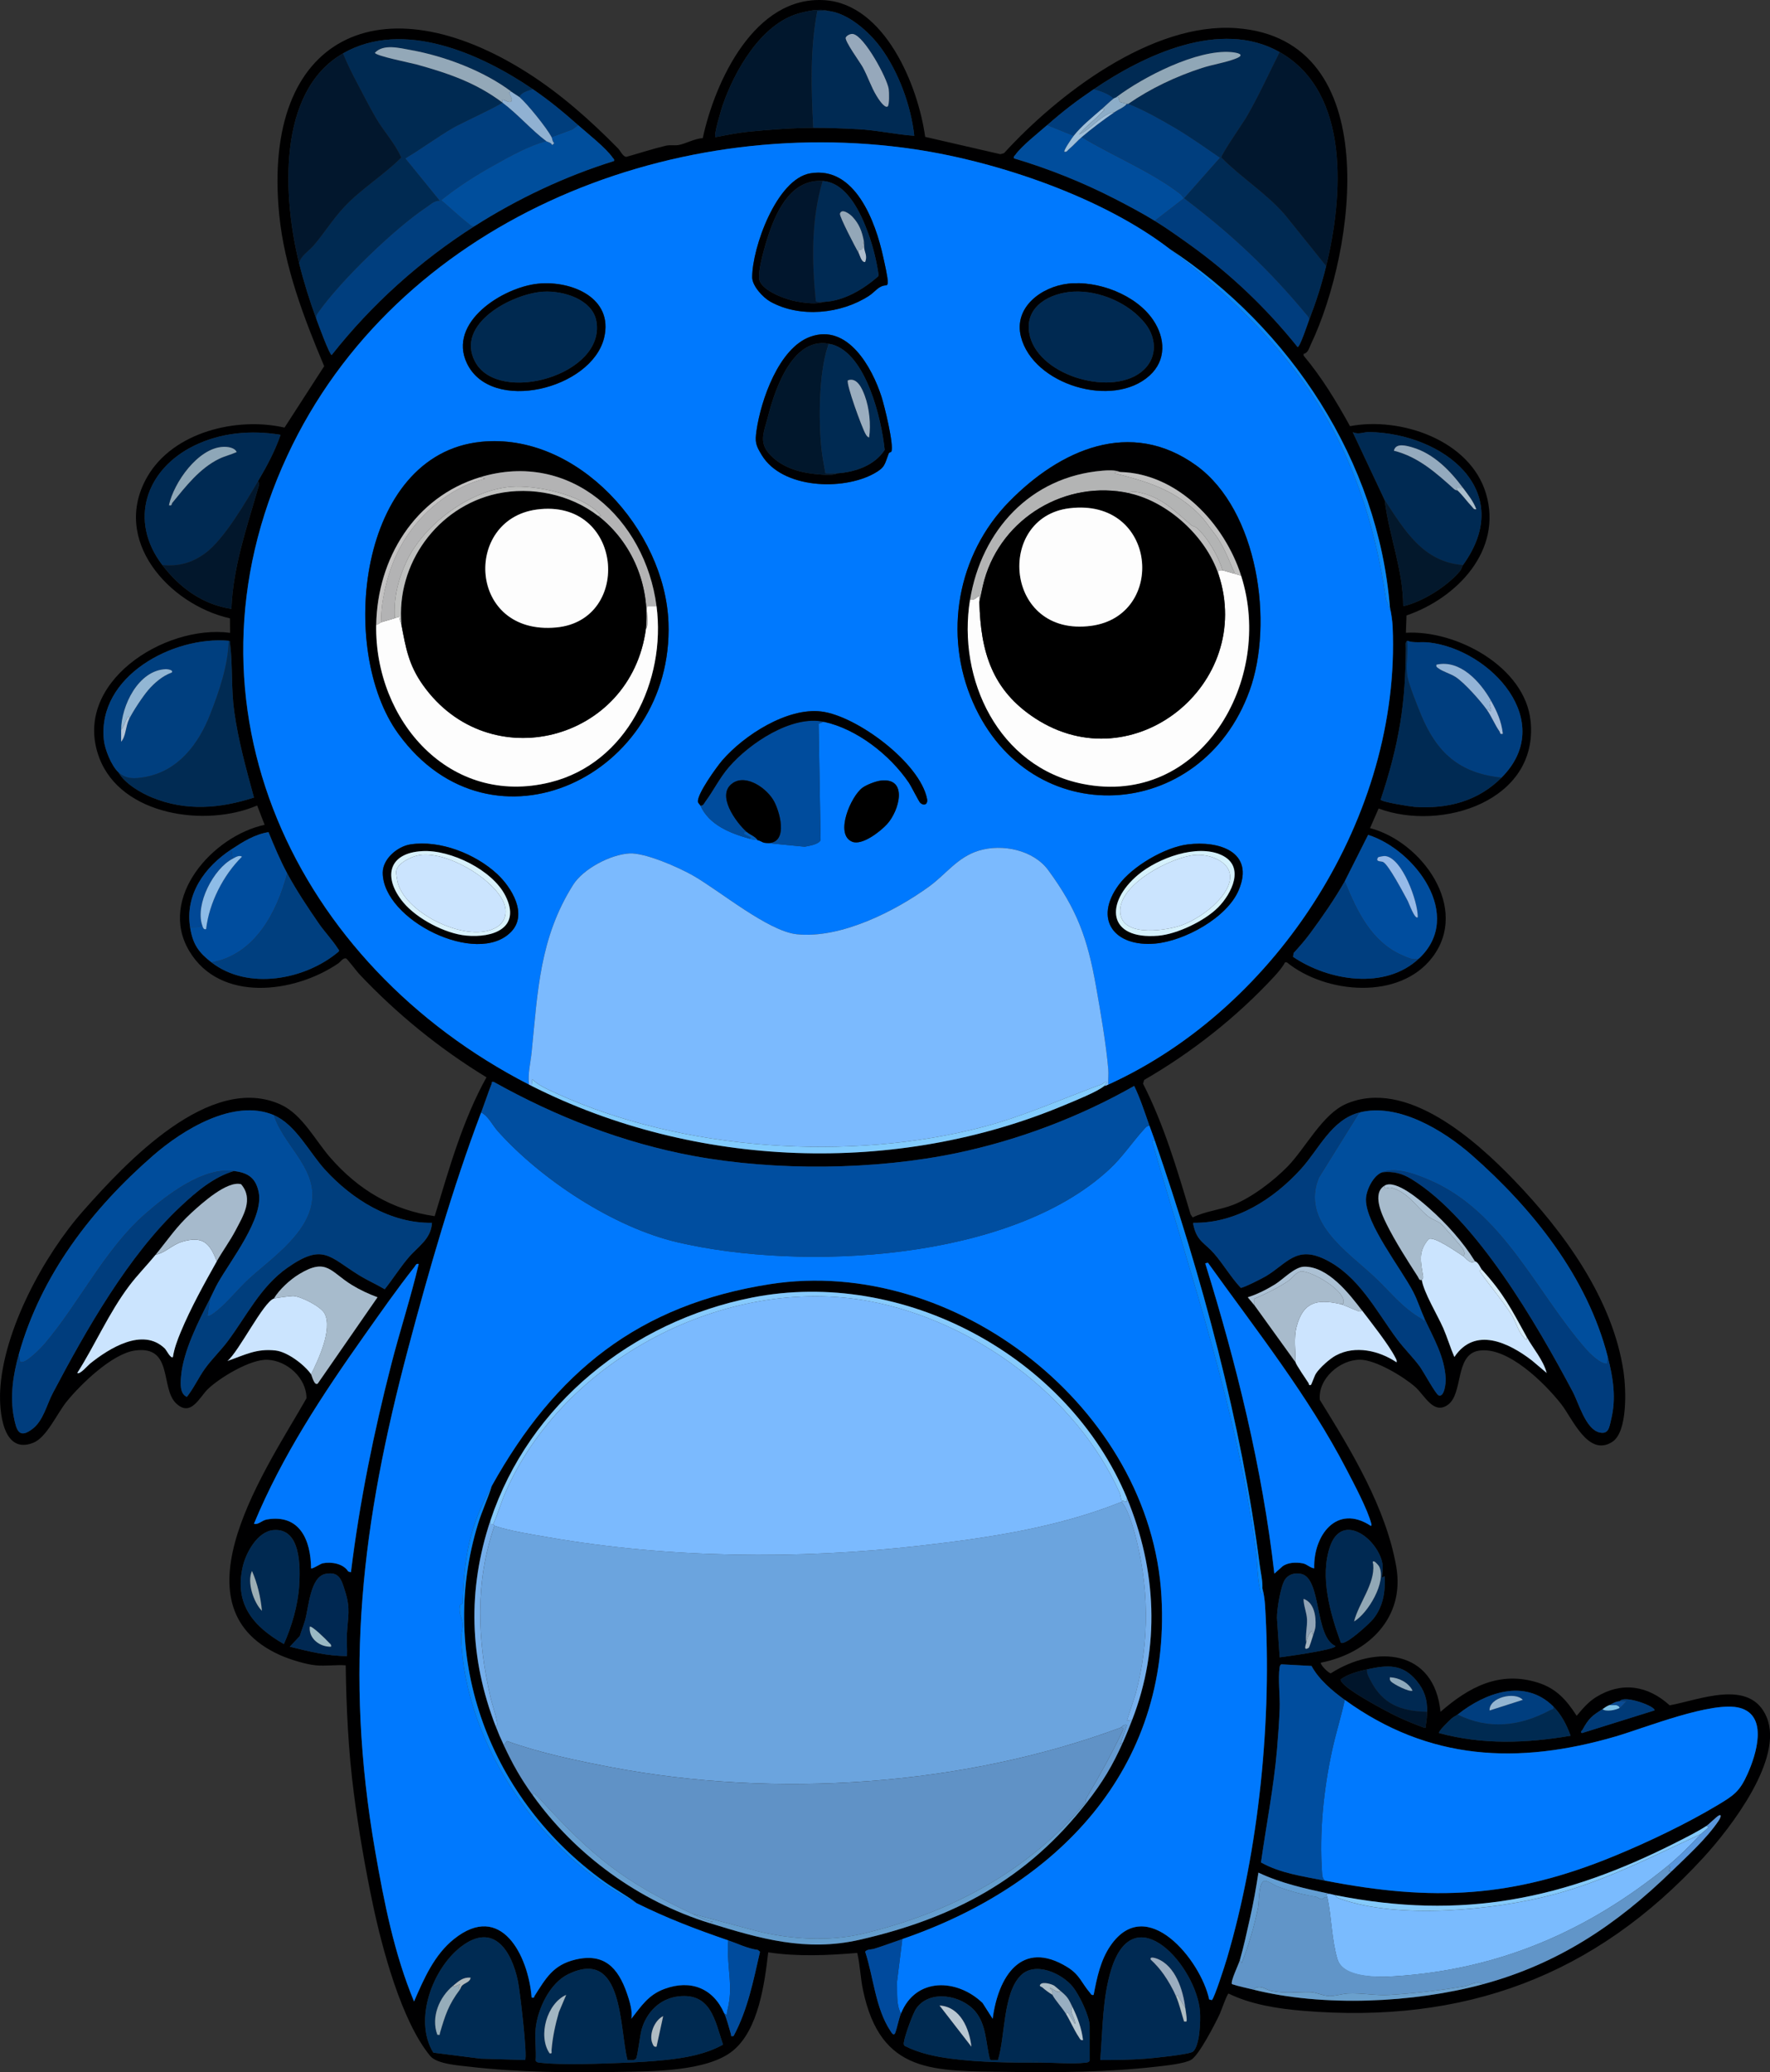
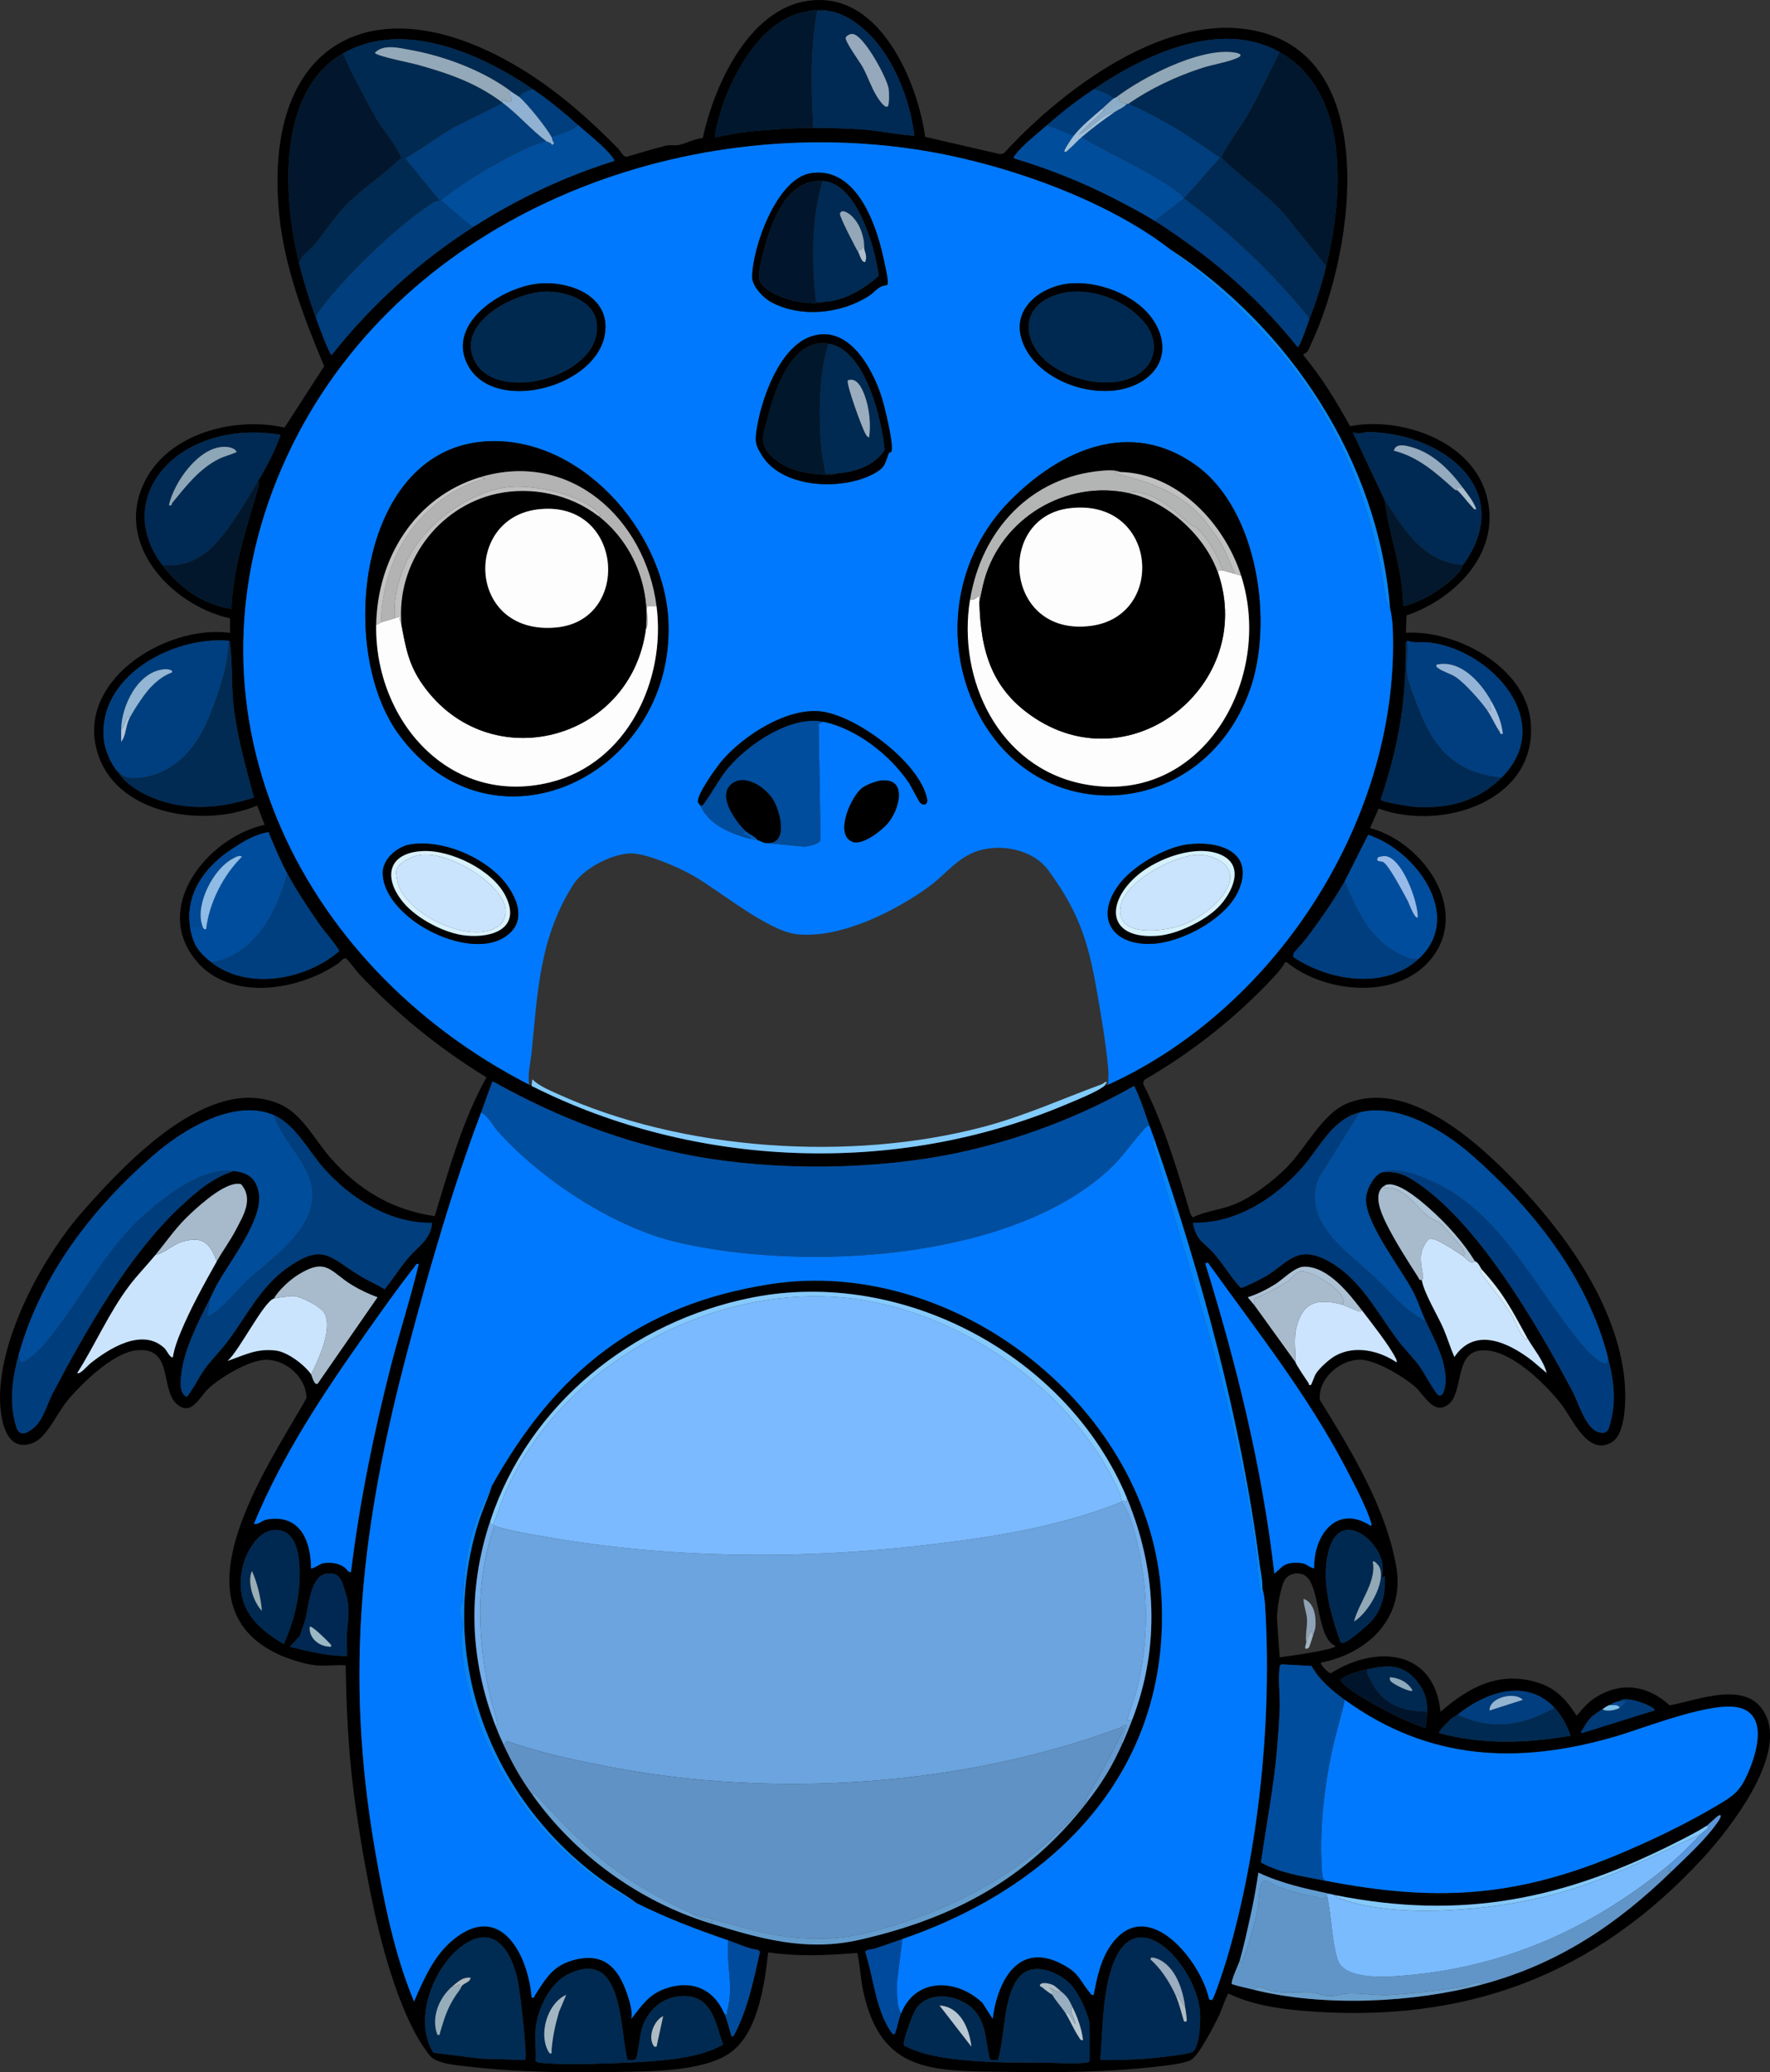
<svg xmlns="http://www.w3.org/2000/svg" id="Ebene_1" viewBox="0 0 845.75 990">
  <rect x="0" y="0" width="845.75" height="990" fill="#333333" stroke="none" />
  <defs>
    <style>.cls-1{fill:#000001;}.cls-2{fill:#0988f7;}.cls-3{fill:#a9becd;}.cls-4{fill:#96bae9;}.cls-5{fill:#649dcd;}.cls-6{fill:#b0c4da;}.cls-7{fill:#a7bbcc;}.cls-8{fill:#8cadc8;}.cls-9{fill:#000102;}.cls-10{fill:#7bbafe;}.cls-11{fill:#025ebd;}.cls-12{fill:#a6bacc;}.cls-13{fill:#6092c6;}.cls-14{fill:#86cafd;}.cls-15{fill:#010102;}.cls-16{fill:#b3b3b4;}.cls-17{fill:#014896;}.cls-18{fill:#d8f1fc;}.cls-19{fill:#01172d;}.cls-20{fill:#002a52;}.cls-21{fill:#8eaabd;}.cls-22{fill:#0078fe;}.cls-23{fill:#003e7d;}.cls-24{fill:#cbe4fe;}.cls-25{fill:#004e9d;}.cls-26{fill:#7bbfe6;}.cls-27{fill:#004d9c;}.cls-28{fill:#92b6d4;}.cls-29{fill:#094b94;}.cls-30{fill:#91a8b6;}.cls-31{fill:#002952;}.cls-32{fill:#002a53;}.cls-33{fill:#93a8b8;}.cls-34{fill:#000002;}.cls-35{fill:#a3bcdb;}.cls-36{fill:#012b53;}.cls-37{fill:#96adba;}.cls-38{fill:#004c9d;}.cls-39{fill:#9ab9c4;}.cls-40{fill:#02172d;}.cls-41{fill:#c4c3c3;}.cls-42{fill:#82cbfd;}.cls-43{fill:#84c9fa;}.cls-44{fill:#6aa0cd;}.cls-45{fill:#d5f1fc;}.cls-46{fill:#acbdc7;}.cls-47{fill:#b8c7d2;}.cls-48{fill:#a8bbcc;}.cls-49{fill:#7abbfe;}.cls-50{fill:#0686f9;}.cls-51{fill:#9fbfda;}.cls-52{fill:#98aec1;}.cls-53{fill:#6195c8;}.cls-54{fill:#68a0d1;}.cls-55{fill:#a2b6c2;}.cls-56{fill:#8ea7b8;}.cls-57{fill:#002a51;}.cls-58{fill:#cce4fe;}.cls-59{fill:#b0bcc3;}.cls-60{fill:#003a77;}.cls-61{fill:#01162d;}.cls-62{fill:#002b53;}.cls-63{fill:#003d7e;}.cls-64{fill:#004e9c;}.cls-65{fill:#bebfbe;}.cls-66{fill:silver;}.cls-67{fill:#639ed3;}.cls-68{fill:#003c7d;}.cls-69{fill:#0079fe;}.cls-70{fill:#002951;}.cls-71{fill:#90a3b6;}.cls-72{fill:#acc1d4;}.cls-73{fill:#93b5d2;}.cls-74{fill:#5996dc;}.cls-75{fill:#8ebce7;}.cls-76{fill:#9caeb5;}.cls-77{fill:#93b4d7;}.cls-78{fill:#003e7f;}.cls-79{fill:#01172e;}.cls-80{fill:#0785f6;}.cls-81{fill:#a3b4c1;}.cls-82{fill:#004d9e;}.cls-83{fill:#03182c;}.cls-84{fill:#aebece;}.cls-85{fill:#004a9d;}.cls-86{fill:#01172c;}.cls-87{fill:#002852;}.cls-88{fill:#76b0ed;}.cls-89{fill:#659ad0;}.cls-90{fill:#90a7b7;}.cls-91{fill:#004b9c;}.cls-92{fill:#d6ecf9;}.cls-93{fill:#b6c7d2;}.cls-94{fill:#003e7e;}.cls-95{fill:#aec4d7;}.cls-96{fill:#003d7d;}.cls-97{fill:#74aeeb;}.cls-98{fill:#93a7b8;}.cls-99{fill:#bcbcbc;}.cls-100{fill:#b3b4b4;}.cls-101{fill:#94aabe;}.cls-102{fill:#02172c;}.cls-103{fill:#002950;}.cls-104{fill:#9aadbf;}.cls-105{fill:#96a8bb;}.cls-106{fill:#9badc0;}.cls-107{fill:#6ba4de;}.cls-108{fill:#003f7f;}.cls-109{fill:#004ea0;}.cls-110{fill:#00152b;}.cls-111{fill:#fdfdfd;}.cls-112{fill:#aebdc3;}.cls-113{fill:#90b1d2;}.cls-114{fill:#afb9be;}</style>
  </defs>
  <path class="cls-1" d="M150.87,795.58c-4.92-.47-12.69-2.9-17.25-4.97-52.37-23.71-5.42-90.33,12.84-122.62-.05-9.67-9.19-17.9-18.55-18.38-8.09-.41-22.66,8.39-28.48,13.9-4.09,3.87-8.11,13.64-15.21,6.99-7.74-7.24-1.25-27.79-19.63-25.33-10.9,1.46-25.96,16.05-32.73,24.41-4.54,5.6-9.58,17.12-15.89,19.66-14.71,5.92-16.37-15.13-15.89-24.78,1.42-28.77,20.9-64.76,39.7-86,20.12-22.74,60.62-66.35,94.51-50.69,10.15,4.69,16.43,17.15,23.57,25.31,13.4,15.31,29.44,24.96,49.84,27.93,6.86-22.5,13.29-45.72,24.75-66.34-22.43-13.68-42.96-30.37-60.95-49.5-.98-1.04-5.59-7.13-6.1-7.28-1.45-.44-2.64,1.58-3.83,2.4-20.82,14.2-56.44,18.87-71.19-6.05-15.07-25.46,11.43-54.93,36.07-60.19l-3.57-9.24c-24.47,10.54-65.07,4.89-75.46-22.82-13.34-35.56,31.05-63.86,62.52-59.66l-.07-6.92c-29.16-6.61-57.03-37.51-39.4-67.78,12.4-21.3,42.68-28.57,65.49-23.35l18.94-29.33c-9.59-22.76-19.02-47.45-21.47-72.29-8.52-86.24,49.4-111.92,118.65-67.87,15.85,10.08,30.12,22.77,43.24,36.12,1.09,1.11,2.39,4.05,3.99,4.02,6.26-1.73,12.5-3.82,18.82-5.31,2.14-.5,4.09,0,6.03-.32,3.3-.54,7.83-3.16,11.63-3.28C341.7,38.64,360.67-2.15,394.05.09c28.75,1.92,44.66,40.81,48.02,65.3l35.92,8.27,1.76-.49c25.75-28.21,70.73-62.68,111.07-59.71,71.37,5.25,56.78,106.46,35.54,151.06-.81,1.7-1.37,4.19-3.45,4.5v.89c8.64,10.31,15.68,21.91,22.16,33.69,24.17-4.59,57.34,6.61,64.97,32.18,8.11,27.18-13.99,50.07-37.98,58.24l-.29,8.28c24.06-1.42,57.06,16.29,59.6,42.3,3.73,38.15-42.65,52.82-72.63,41.65l-4.11,9.37c24.64,6.41,47.82,38.18,29.73,61.8-15.72,20.52-50.88,17.36-69.44,2.35l-.91-.02c-1.07,2.15-3.36,4.82-5.07,6.68-18.03,19.47-39.25,36.23-62.23,49.5l-.54,1.76c10.05,19.74,16.37,41.21,22.71,62.41l1,1.52c6.05-3,13.05-3.58,19.36-6.02,8.81-3.42,19.48-11.58,26.07-18.37,8.6-8.86,16.58-24.97,27.91-29.86,28.73-12.41,61.92,17.39,80.31,36.49,23.68,24.59,47.32,56.95,52.29,91.82,1.12,7.82,2.02,28.34-5.43,33.15-11.51,7.43-19.05-11.21-24.35-17.97-7.85-10.01-25.8-27.91-39.51-25.58-11.52,1.96-7.19,20.54-14.75,25.88-6.86,4.84-11.06-4.63-15.55-8.58-5.58-4.92-18.93-12.97-26.35-13-9.66-.03-20.22,9.11-19.22,19.19,14.89,24.09,31.55,51.33,36.51,79.69,4.27,24.44-13.46,41.42-36.01,45.86-.6.68,3.55,5.04,4.74,5.07,21.62-13.72,49.45-11.47,52.4,18.42,13.54-11.83,28.21-19.75,46.62-13.93,8.73,2.76,13.64,8.32,18.45,15.82,2.91-3.43,5.49-6.6,9.4-9,12.22-7.49,24.67-5.45,35.04,4,14.41-2.62,38.49-13,46.34,5.65,8.34,19.83-17.23,52.91-30.13,66.98-52.01,56.76-114.34,79.73-191.42,73.3-11.97-1-24.75-2.96-35.56-8.23-.68.05-3.56,8.33-4.21,9.74-2.11,4.54-9.92,19.72-13.66,21.9-3.21,1.87-12.37,2.8-16.42,3.26-23.14,2.68-47.78,2.88-71.07,2.52-35.38-.54-60.9,1.3-69.34-39.22-1.23-5.88-1.37-11.79-2.72-17.62-14.1,1.19-28.5,1.84-42.55-.28-1.71,14.78-4.6,36.95-16.84,46.97s-38.57,9.87-53.97,10.15c-23.98.43-48.39.28-72.34-2.52-5-.59-15.21-1.26-18.38-5.11-13.7-16.65-22.9-51.2-27.36-72.31-3.6-17.05-6.86-35.83-9.1-53.11-2.63-20.27-3.61-40.73-3.89-61.18-4.61-.32-9.74.44-14.28,0ZM395.6,5.2c-3.91-1.28-10.3.16-14.25,1.3-17.8,5.17-30.43,27.44-36.08,43.91-.4,1.15-4.69,15.17-3.31,15.1,5.01-.97,10.16-2,15.23-2.54,9.78-1.04,21.63-1.85,31.42-1.91,6.63-.04,14.44.3,21.26.64,9.03.46,17.98,2.53,26.99,3.17-1.51-14.22-7.5-30.55-15.99-42.1-5.49-7.48-15.62-16.61-25.28-17.58ZM522.57,42.65c-8.39,5.71-14.59,10.42-22.22,17.14-4.18,3.68-12.27,10.01-15.25,14.28-.38.54-.88.63-.62,1.59,16.44,4.89,33,11.51,48.26,19.36,6.28,3.23,13.03,6.82,19.03,10.49,5.49,3.36,11.17,7.42,16.44,11.18,19.45,13.88,36.89,30.5,51.81,49.12,1.17-.02,4.72-10.93,5.4-12.68,3.43-8.9,5.98-16.73,8.25-26.03,7.97-32.52,11.93-82.85-22.22-102.21-28.26-16.02-64.88,1.44-88.88,17.78ZM163.89,25.51c-31.93,18.32-28.58,69.63-20.95,100.31,2.26,9.07,5.03,17.9,8.25,26.66.79,2.14,6.25,17.11,7.3,17.13,19.08-24.2,42.24-45.01,68.25-61.57,20.59-13.12,43.31-23.85,66.66-31.11.26-.96-.25-1.05-.63-1.59-3.27-4.72-11.99-11.54-16.51-15.55-7.06-6.24-13.78-11.81-21.58-17.14-24.73-16.91-62-33.65-90.78-17.14ZM252.76,518.15c.42.22.85.42,1.27.63,77.98,39.36,174.21,43.03,255,9,4.35-1.83,15.52-6.28,18.62-9,.7-.05,1.28-.35,1.9-.63,81.28-36.96,139.83-128.96,135.88-218.73-.12-2.69-.67-6.54-1.3-9.18-5.56-69.81-47.72-133.54-105.38-171.41-32.01-24.58-81.96-41.6-121.68-47.51-117.94-17.55-248.06,35.11-299.77,146.32-55.52,119.41,4.02,243.32,115.45,300.51ZM77.55,269.93c8.25,10.8,19.18,18.85,33.01,20.95.84-20.35,7.34-38.76,12.85-57.98.33-1.16.77-1.83-.15-2.97,4.15-7.06,8.2-14.51,10.8-22.22-14.08-2.32-28.5-1.09-41.4,5.26-22.98,11.31-31.3,35.73-15.1,56.95ZM661.61,238.82c2.09,17.05,8.85,33.37,8.89,50.79,9.23-2.09,20.78-9.38,26.92-16.56.93-1.08,1.15-2.44,1.64-3.12,25.7-35.58-9.42-62.83-44.77-63.53-2.74-.05-5.05,1.41-7.92.05l15.23,32.37ZM56.6,368.96c3.02,5.37,10.58,9.8,16.17,12.08,16.13,6.57,32.32,5.24,48.58-.02-3.69-13.55-7.48-27.08-9.42-41.05-1.52-10.93-.72-22.15-1.98-32.31-.08-.62.22-1.48-.66-1.55-26.51-2.35-62.74,16.87-59.67,47.29.46,4.61,3.58,12.37,6.98,15.56ZM717.47,371.5c26.63-26.62-5.12-61.22-34.77-64.58-3.51-.4-7.06.39-10.3-.81-1.05.66-.63,2.41-.65,3.48-.13,12.5-.67,23.64-2.71,36.01s-5.32,24.56-9.31,36.38c.1,1.13,14.25,3.35,16.17,3.48,15.87,1.09,30.31-2.69,41.58-13.96ZM110.56,405.78c-12.71,8.35-22.31,21.51-19.68,37.46,1.3,7.9,3.98,11.72,10.16,16.51,17.36,13.47,44.67,8.42,60.67-5.06.63-.76,0-1.06-.34-1.61-2.39-3.81-6.33-7.97-9.05-11.92-5.26-7.62-10.71-15.81-15.1-23.95-3.38-6.26-6.22-13.06-8.92-19.66-6.66,1.06-12.28,4.64-17.74,8.23ZM642.56,421.02c-4.8,8.47-10.81,17.13-16.61,24.97-2.39,3.23-5.12,6.34-7.83,9.31l-.24,1.83c17.05,11.56,44.1,15.91,60.23.71,21.6-20.35-1.91-51.85-24.38-58.99l-11.17,22.17ZM229.91,531.48c-13.55,35.7-25.03,75.72-34.87,112.74-22.23,83.7-30.77,154.01-15.72,240.36,4.24,24.31,9.04,48.76,18.53,71.61,4.69-10.8,9.61-22.24,19.06-29.81,22.56-18.08,35.58,7.95,37.13,27.92,1.49.31,1.02-.2,1.42-.82,5.38-8.34,8.74-14.75,19.5-17.31,13.74-3.27,20.38,3.88,24.61,16.08,1.21,3.48,2.85,8.74,2.09,12.2,4.81-6.07,8.06-11.39,15.87-14.28,12.47-4.6,23.32-.33,28.56,11.74,1.37,3.16,2.17,6.56,3.16,9.86.27.9-.39,1.12,1.27.93,6.81-12.69,9.44-26.37,12.63-40.27l-1-.86c-5-.7-9.47-2.96-14.16-4.57-15.72-5.43-28.85-10.38-43.8-17.78-4.9-3.77-10.41-6.68-15.44-10.28-54.05-38.72-80.34-106.3-60.28-171.14,1.89-6.1,4.62-11.84,6.52-17.92,30.27-54.33,70.04-86.6,133.09-96.41,88.06-13.69,181.93,59.37,186.9,149.39,4.57,82.81-50.38,138.27-123.82,163.5-4.47,1.54-8.95,3.23-13.46,4.63-1.52.47-3.3.12-4.3,1.39,4.01,12.13,4.89,27.14,12.15,37.99.47.7,1.31,2.27,2.12,1.06,1.14-3.02,1.65-6.57,2.85-9.53,7.07-17.47,26.83-16.67,38.98-5.01l4.82,7.55c2.58-19.97,13.7-38.3,35.76-24.64,5.88,3.64,6.75,7.59,10.69,12.16.56.66.61,1.33,1.8,1.06,1.54-8.12,3.26-16.49,8-23.43,17.22-25.19,43.26,6.88,47.2,25.61l1.27.32c1.18-.74,6.37-17.04,7.19-19.79,15.43-52.06,21.64-114.92,18.23-169.03-.14-2.3-.61-5.74-1.26-7.94.14-3.72-.79-7.33-1.27-11.11-8.76-68.29-27.74-137.88-50.15-202.84-.81-2.34-1.71-4.65-2.54-6.98-2.27-6.38-4.34-12.91-7.3-19.03-26.2,14.86-55.19,25.86-84.75,32.05-39.01,8.17-86.62,8.65-125.84,1.39-33.55-6.21-65.81-18.78-95.43-35.37-1.4-.17-.73.22-1,.9-1.79,4.5-3.3,9.18-5.02,13.71ZM8.98,647.03c-2.7,9.61-4.29,20.01-2.37,29.98,1.22,6.3,2.48,10.63,9.01,5.55,5.13-3.99,6.72-11.55,9.62-17.04,15.93-30.17,36.14-65.91,61.18-89.28,7.39-6.9,15.58-13.93,25.4-16.81,6.54.87,10.34,3.11,11.78,10.12,2.57,12.45-13.41,32.57-19.51,43.42-1.35,2.39-2.45,4.97-3.7,7.41-5.51,10.72-12.9,25.19-13.88,37.22-.26,3.22-.69,8.21,2.77,9.76,3.35-4.21,5.55-9.19,8.68-13.54,3.32-4.61,7.55-8.62,10.95-13.18,9.03-12.11,15.64-26.04,28.47-35.01,17.02-11.89,19.92-5.21,34.17,3.59,3.99,2.46,8.25,4.32,12.28,6.71,3.79-4.76,7.27-10.27,11.17-14.89,4.7-5.57,10.95-8.98,11.41-16.84-19.85.33-38.14-11.17-51.11-25.39-7.47-8.19-14.03-21.6-24.43-26.04-19.09-8.14-43.52,6.92-57.78,19.35-29.37,25.61-53.45,56.97-64.11,94.92ZM649.54,531.48c-13.4,3.5-19.24,17.44-27.92,27-13.16,14.49-31.18,26-51.44,25.7-.1.68.11,1.3.27,1.95,1.73,6.92,5.4,7.85,9.58,12.64,4.55,5.21,8.06,11.38,12.81,16.44,1.01.26,10.44-4.56,12.05-5.53,10.09-6.08,14.44-14.71,28.17-8.07,16.03,7.76,24.35,24.45,34.37,38,3.42,4.62,7.65,8.72,10.94,13.18,1.72,2.33,7.66,13.3,9.04,13.83,2.75,1.06,3.46-5.96,3.38-7.84-.47-10.68-5.95-19.7-10.15-28.9-1.91-4.17-3.27-8.62-5.38-12.71-5.69-10.99-22.62-32.36-22.6-44.11,0-4.28,3.43-11.42,7.66-13.01,5.47-.57,9.55.45,14.17,3.29,30.91,18.95,60.05,69.73,76.94,101.45,2.9,5.44,6.25,18.04,12.83,19.54,4.46,1.02,4.67-2.51,5.57-6.19,2.51-10.25.97-19.79-1.59-29.84-9.74-38.2-35.91-70.92-65.05-96.51-13.46-11.82-35.33-25.08-53.66-20.3ZM74.37,599.41c-4.1,5-8.79,9.75-12.68,14.93-9.74,12.95-16.11,27.92-24.77,41.56,1.16.96,5.08-3.64,6.05-4.42,9.03-7.24,25.23-17.56,35.79-7.26.77.75,2.82,5,3.86,4.06.62-4.03,2.13-8.09,3.7-11.86,4.81-11.57,11.14-22.95,17.26-33.85,2.72-4.84,6.34-9.72,9-14.81,3.61-6.93,8.72-14.9,2.62-22.02-6.67-1.83-18.87,9.23-23.69,13.65-7.31,6.7-11.19,12.76-17.13,20.01ZM661.61,566.4c-6.15,3.63-1.37,13.76.94,18.42,4.07,8.21,9.94,17.33,14.93,25.09.53.82.54,1.86,1.9,1.56.97,6.11,7.6,16.92,10.27,23.06,1.96,4.51,3.35,9.24,5.29,13.75,9.84-14.7,25.98-6.88,37.07,1.67l7.05,5.96c-1.72-6.33-6.47-11.63-9.52-17.14-7.53-13.58-10.85-20.56-21.58-32.38-.46-.51-1.62-3.54-3.17-3.81-5.73-9.29-13.74-18.16-21.92-25.38-4.05-3.58-15.93-13.95-21.25-10.81ZM577.16,603.23l-1.26.32c14.99,48.28,27.25,97.79,33.02,148.23l3.85-3.45c2.57-1.96,6.55-2.05,9.65-1.49,2.2.41,3.43,2.14,5.54,2.39-.44-15.67,10.72-30.94,26.99-20.32.49.1.39-.59.3-.93-1.72-6.83-8.29-19.11-11.72-25.74-18.29-35.33-43.3-66.85-66.37-99.02ZM200.07,603.86c-1.32-.3-1.45.69-2.04,1.44-8.07,10.15-16.33,21.98-23.87,32.64-20.12,28.43-39.43,57.69-52.8,90.04,2.14.57,3.75-1.66,6.18-2.07,15.77-2.69,20.98,9.96,21.12,23.33.48.53,4.43-2.16,5.54-2.39,4.11-.85,9.91.16,12.18,3.88l1.32.41c4.15-33.67,10.91-66.87,19.37-99.67,4.11-15.94,9.23-31.61,13.02-47.6ZM130.87,620.36c-4.98,1.56-16.86,25.55-22.22,29.83,8.25-2.84,13.92-6.1,23.1-5,5.63.67,13.72,6.77,16.89,11.36.35.5,1.5,5.64,3.17,4.44l28.58-41.25c-4.14-1.5-8.49-3.54-12.25-5.85-10.23-6.26-11.97-13.21-25.15-5.22-4.37,2.65-9.5,7.32-12.12,11.69ZM650.81,626.08c-6.11-8.01-16.23-21.1-27.63-20.95-4.5.06-10.01,5.98-13.83,8.38-3.86,2.42-8.79,4.91-13.14,6.23l3.17,3.8,19.68,27.3c0,.85,5.21,8.45,6.2,9.97.26.39-.13,1.17,1.09.83.28-.08,1.67-4.24,2.33-5.3,1.77-2.84,6.64-7.19,9.62-8.79,9.25-4.98,20.68-2.31,28.99,3.29.21-.95-.2-1.5-.59-2.26-2.96-5.91-11.68-16.95-15.91-22.5ZM234.35,726.38c-11.06,33.24-10.06,65.84,2.54,98.4,1.29,3.33,2.28,5.61,3.81,8.89,4.31,9.23,8.04,15.83,13.97,24.12,20.34,28.46,50.9,50.63,84.43,60.95,23.84,7.34,45.9,13.85,71.74,7.94,44.93-10.28,80.17-29.08,108.56-65.71,7.59-9.8,12.13-17.33,17.14-28.57,1.66-3.72,3.05-7.21,4.44-10.79,13.49-34.76,11.71-71.83-2.54-106.02-28.22-67.71-106.86-110.03-179.16-95.68-57.08,11.33-106.4,50.79-124.93,106.47ZM130.7,730.97c-7.72.64-13.25,10.92-14.75,17.63-3.99,17.84,5.1,28.45,19.69,36.81,3.74-8.37,6.67-18.34,7.29-27.61s.93-27.92-12.23-26.83ZM660.34,753.68c.22-3.6.84-5.34-.34-8.88-3.73-11.15-19.02-21.61-24.45-6.07-5.04,14.43.09,32.24,5.13,46.03,2.19,1.55,13.81-9.24,15.53-11.4,4.68-5.85,5.83-12.97,5.38-20.33l-1.26.64ZM165.79,791.14c.16-3.48-.22-7.03-.03-10.5.46-8.58,1.84-11.93-.92-20.61-1.66-5.23-2.69-9.47-9.39-8.1-7.23,1.48-7.93,16.02-9.66,22.08-.73,2.57-1.79,5.05-2.54,7.62l-4.76,5.06c8.93,2.2,18.01,4.52,27.3,4.46ZM611.46,791.77c2.82-.37,26.65-3.59,26.65-5.4-10.1-4.45-6.53-32.21-16.31-34.46-2.95-.68-6.1.11-7.81,2.71-2.1,3.2-3.92,14.49-3.83,18.44l1.3,18.7ZM642.56,812.09c-5.83-4.21-12.47-9.8-15.86-16.2l-14.32-.78c-.67.12-.84.83-.93,1.42-.84,5.48.26,13.76.03,19.71-.25,6.46-.75,13.19-1.3,19.65-1.55,18.08-5.11,35.92-7.64,53.86,9.24,5.18,20.21,6.67,30.5,8.68,51.53,10.04,89.67,8.31,138.38-11.76,16.08-6.63,34.44-15.37,49.33-24.31,7.75-4.66,10.5-6.46,14.29-14.92,4.08-9.11,10.02-27.68-3.64-31.5-12.89-3.6-45.52,9.57-59.32,13.61-46.7,13.65-89.33,11.61-129.51-17.46ZM653.35,797.48c-4.21.92-9.2,2.23-12.7,4.78-.83,3.53,22.97,15.9,26.74,17.68,4.25,2.01,8.59,3.81,13.01,5.41,1.31.29.72-.12.86-.9.38-2.16.62-4.46.66-6.65.11-5.91-1.28-10.33-5.09-14.9-6.74-8.1-13.98-7.49-23.48-5.41ZM696.52,819.07c-.8.63-1.83.96-2.87,1.89-.88.78-6.67,6.27-6.01,7,20.88,5.65,41.72,4.87,62.84,1.27-1.87-5.13-4.41-10.14-8.25-13.96-13.73-13.68-32.66-6.52-45.71,3.81ZM773.97,812.72c-2.4.24-3.16,1.06-5.08,1.9s-1.9,1.11-3.17,1.9c-4.9,3.04-6.62,4.43-9.54,9.82-.25.47-1.32,1.07-.29,1.61l34.59-10.81c1.27-1.7-14.39-7.63-16.5-4.44ZM815.24,872.4c-3.98,2.6-9.43,5.33-13.74,7.52-54.24,27.55-102.75,37.55-163.38,25.49-.67-.13-1.6-.44-2.54-.63-11.65-2.43-23.49-5.05-34.28-10.16-1.1,7.26-2.39,14.55-4.01,21.7-1.45,6.43-3.07,13.95-4.88,20.2-.54,1.87-4.59,10.19-3.76,11.38,3.3,1.11,6.74,1.74,10.11,2.59,33.36,8.39,76.69,6.42,109.83-2.54,35.87-9.69,63.86-28.38,90.15-53.96,7.43-7.23,16.71-15.59,22.48-24.18.31-.46,2.01-3.33.06-2.48-.95.42-4.68,4.18-6.04,5.07ZM250.86,984.13c1.34-1.34-2.46-33.22-3.36-37.59-2.98-14.42-11.54-28.4-27.06-16.64-13.7,10.39-23,35.13-13.37,50.72l22.53,2.86,21.26.64ZM570.01,980.14c3.33-2.68,3.7-15.11,3.37-19.2-1.7-21.51-31.39-55.3-42.38-20.11-4.28,13.69-4.1,29.17-5.26,43.31,7.27.02,14.65-.08,21.9-.64,3.39-.26,20.69-2,22.37-3.35ZM255.94,969.21c-.49,4.82.36,10.33,0,15.24.56.91,1.27.88,2.19.98,10.61,1.24,29.5.41,40.69,0,5.97-.22,13.07-.69,19.01-1.3,9.41-.97,19.32-2.69,27.65-7.34-3.83-11.45-5.75-24.8-21.23-23.06-8.96,1.01-15.34,7.56-17.7,15.94-.73,2.57-1.89,12.78-2.65,13.85-.68.95-2.95.68-4.09.54-3.93-15.37-1.83-53.58-28.13-41.02-8.99,4.29-14.77,16.66-15.74,26.16ZM476.87,984.13c-1.01-.14-3.31.47-3.88-.37-1.97-7.63-1.62-16.42-6.93-22.79-6.49-7.79-21.66-10.7-28.19-1.56-1.69,2.37-5.64,13.44-5.98,16.31-.08.73-.17,1.26.53,1.74,6.8,3.45,14.42,5.03,21.92,6.02,14.17,1.87,29.19,1.94,43.48,1.91,6.23-.01,14.78.72,20.66.03.92-.11,1.63-.08,2.19-.98v-16.51c0-4.67-4.97-14.91-7.99-18.67-5.23-6.53-18.15-12.46-25.02-5.45-8.51,8.69-7.3,29.23-10.8,40.31Z" />
  <path class="cls-69" d="M558.76,118.83c59.74,45.87,92.28,91.69,103.48,167.23.25,1.72,2.27,4.02,1.28,6.72l.63-2.54c.62,2.64,1.18,6.49,1.3,9.18,3.95,89.77-54.61,181.77-135.88,218.73-.13-2.41.19-4.88-.01-7.29-1.04-12.19-3.72-27.62-5.89-39.82-4.06-22.82-9.06-36.6-22.78-55.31-7.12-9.72-22.07-12.78-33.24-9.34-10.19,3.14-15.51,11.15-23.59,17.04-16.45,12-42.45,25.07-63.29,22.89-13.73-1.43-36.69-20.62-49.49-27.96-6.79-3.9-22.91-11.05-30.5-10.65-8.98.47-22.05,7.27-26.94,15.01-16.05,25.42-16.91,50.89-19.81,79.86-.52,5.18-1.93,10.26-1.26,15.56-111.43-57.19-170.98-181.1-115.45-300.51,51.71-111.21,181.83-163.87,299.77-146.32,39.72,5.91,89.67,22.93,121.68,47.51ZM387.19,82.8c-16.1,2.72-27.8,35.54-27.77,49.69,0,4.13,5.18,9.67,8.69,11.63,14.16,7.88,33.79,5.88,47.13-2.8,3.06-1.99,4.56-4.95,8.33-5,.5-.3.6-.74.63-1.29.14-2.2-1.63-9.72-2.22-12.41-3.61-16.53-13.33-43.45-34.79-39.82ZM257.08,135.53c-16.88,1.72-43.3,18.5-33.97,38.04,11.59,24.25,59.61,12.31,65.55-12.18,4.63-19.12-15.64-27.49-31.58-25.86ZM510.37,135.52c-12.69,1.45-26.12,11.26-22.54,25.36,5.8,22.87,43.83,34.45,61.41,18.59,8.15-7.35,7.62-17.87,1.79-26.56-8.11-12.08-26.44-19.01-40.66-17.39ZM425.9,215.81c1.37-3.17-3.35-22.12-4.72-26.38-4.54-14.01-16.15-35-34-28.56-15.04,5.42-23.6,30.29-25.69,44.77-.81,5.62-.39,7.01,2.5,11.78,9.72,16.05,38.61,17.09,53.64,8.81,5.45-3,4.99-4.36,6.99-9.5.29-.74,1.21-.75,1.28-.93ZM229.78,211.07c-58.75,6-68.44,99.46-39.49,139.42,44.81,61.86,131.75,20.02,129.13-52.95-1.59-44.16-43.52-91.18-89.64-86.48ZM482.17,239.68c-24.73,25.26-31.55,63.33-17.27,95.87,27.39,62.41,109.13,57.76,132.13-5.45,11.77-32.35,4.1-86.32-25.36-107.67-31.55-22.87-65.31-7.46-89.5,17.26ZM334.66,384.83c4.11,9.28,14.19,13.23,23.49,15.87,1.75.5,2.46.37,3.81.63,1.24.24,2.46,1.16,3.17,1.27l19.36,1.9c2.15-.45,6.64-1.01,7.61-3.18l-.95-55.56,2.54-.93c15.77,3.4,31.57,15.86,40.51,29.01,1.18,1.74,4.86,9.14,5.51,9.72,1.81,1.62,3.76.71,3.24-1.93-3.39-17.19-33.44-39.55-50.38-41.71-16.36-2.09-37.15,11.36-47.46,23.32-2.67,3.09-12.25,16.37-11.61,19.87.12.63.9,1.18,1.14,1.72ZM420.85,372.93c-2.42.29-6.71,1.94-8.7,3.37-5.54,3.98-13.49,22.32-4.96,25.82,4.76,1.95,13.51-4.93,16.67-8.4,5.9-6.48,10.14-22.4-3.01-20.79ZM196.1,403.4c-6.18.96-13.21,6.91-13.22,13.5-.03,22.57,45.13,45.03,61.34,28.27,8.13-8.41.19-21.28-6.68-27.65-10.33-9.58-27.27-16.33-41.44-14.12ZM567.49,403.41c-10.92,1.37-26.31,10.39-32.84,19.21-12.36,16.67-2.14,29.88,17.36,28.16,13.88-1.23,34.28-12.28,39.87-25.52,7.74-18.31-9.38-23.74-24.39-21.85Z" />
  <path class="cls-69" d="M549.24,537.83c.83,2.33,1.73,4.64,2.54,6.98-2.02-.24-1.24.62-.89,1.84,18.68,64.77,39.82,125.94,49.09,193.43.96,6.97.58,14.47,2.59,21.22,1.11.13.6-1.79.63-2.54.65,2.21,1.12,5.64,1.26,7.94,3.4,54.11-2.81,116.97-18.23,169.03-.81,2.74-6.01,19.05-7.19,19.79l-1.27-.32c-3.94-18.72-29.99-50.8-47.2-25.61-4.74,6.93-6.46,15.3-8,23.43-1.18.28-1.23-.4-1.8-1.06-3.94-4.57-4.81-8.52-10.69-12.16-22.06-13.66-33.18,4.67-35.76,24.64l-4.82-7.55c-12.15-11.66-31.91-12.46-38.98,5.01-2.42-4.11-1.7-10.25-1.93-14.94l2.57-20.61c73.44-25.23,128.39-80.69,123.82-163.5-4.97-90.02-98.83-163.08-186.9-149.39-63.05,9.8-102.82,42.07-133.09,96.41-10.85,19.47-13.2,34.08-13.95,56.14-.01.42-1.17.05-1.34,1.27-.56,4.03,1.06,5.55,1.37,8.28.25,2.24-.81,4.56-.73,7,1.76,51.34,38.84,104.41,83.84,126.65,14.96,7.39,28.09,12.35,43.8,17.78-.36,2.86-.2,6.33-.03,9.23.59,9.99,1.93,14.68-.52,24.83-.34,1.39.47,2.04-1.36.85-5.24-12.07-16.09-16.34-28.56-11.74-7.81,2.88-11.06,8.21-15.87,14.28.76-3.46-.88-8.72-2.09-12.2-4.23-12.2-10.87-19.35-24.61-16.08-10.75,2.56-14.11,8.96-19.5,17.31-.4.62.07,1.13-1.42.82-1.55-19.97-14.57-46-37.13-27.92-9.45,7.57-14.37,19.01-19.06,29.81-9.49-22.85-14.29-47.3-18.53-71.61-15.04-86.35-6.51-156.66,15.72-240.36,9.83-37.01,21.32-77.04,34.87-112.74,3.37,1.6,5.41,6.08,7.93,8.9,20.75,23.23,55.45,46.02,85.91,53.12,59.81,13.95,158.88,9,206.14-34.7,6.64-6.14,10.92-12.89,16.82-19.37.75-.82,1.28-1.57,2.53-1.59Z" />
  <path class="cls-107" d="M535.91,717.49c2.64,2.87,4.94,10.09,6.15,14.48,6.98,25.36,7.39,51.62.64,77.06l-4.22,12.93,2.51-.36c-1.39,3.59-2.78,7.07-4.44,10.79l-1.28.94,3.18-9.19c-1.55-.58-2.48,1.01-3.17,1.27-75.11,27.85-164.7,33.86-243.26,18.85-16.59-3.17-33.9-6.78-49.75-12.5l-1.56,1.91c-1.53-3.27-2.52-5.56-3.81-8.89,1.18-.61.52-2.22.35-3.19-.65-3.55-2.01-7.02-2.82-10.52-6.38-27.52-7.48-55.12,1.84-82.15,7.04,2.46,18.3,4.21,25.9,5.53,57.62,10.02,119.47,10.65,177.56,3.99,32.64-3.75,65.64-8.66,96.19-20.94Z" />
-   <path class="cls-10" d="M529.56,518.15c-.62.28-1.2.59-1.9.63.37-.32.67-1.26,1.27-1.59-.58-1.02-1.56.46-2.41.77-18.96,6.95-36.82,15.13-56.48,20.33-63.54,16.82-144.11,11.56-204.05-15.9-4.01-1.84-8.47-3.69-11.63-6.78l-.31,3.17c-.42-.21-.84-.42-1.27-.63-.67-5.3.74-10.38,1.26-15.56,2.91-28.97,3.77-54.44,19.81-79.86,4.89-7.74,17.96-14.53,26.94-15.01,7.59-.4,23.71,6.75,30.5,10.65,12.8,7.35,35.76,26.53,49.49,27.96,20.84,2.18,46.84-10.9,63.29-22.89,8.08-5.89,13.39-13.9,23.59-17.04,11.17-3.44,26.12-.38,33.24,9.34,13.72,18.71,18.72,32.49,22.78,55.31,2.17,12.2,4.85,27.63,5.89,39.82.2,2.41-.12,4.88.01,7.29Z" />
  <path class="cls-13" d="M535.27,825.42c1.81-.28,1.5.69.93,1.89-4.92,10.34-10.61,20.76-16.45,30.54-.62,1.04-1.12,1.84-.99,3.13-27.09,33-64.97,52.94-106.37,62.81-16.34,3.9-34.98,2.73-51.23-1.39l-30.31-8.09c-33.35-15.59-47.84-27.57-72.36-54.3-.19-.21-4.35-5.18-3.83-2.21-5.93-8.29-9.66-14.89-13.97-24.12l1.56-1.91c15.85,5.72,33.15,9.33,49.75,12.5,78.56,15.02,168.16,9.01,243.26-18.85Z" />
  <path class="cls-69" d="M633.04,898.42c-1.04-1.09-1.21-1.99-1.31-3.45-1.4-19.34.7-39.94,4.8-58.77,1.76-8.09,4.28-16.03,6.04-24.12,40.18,29.07,82.81,31.11,129.51,17.46,13.8-4.03,46.43-17.21,59.32-13.61,13.66,3.81,7.72,22.39,3.64,31.5-3.79,8.46-6.53,10.26-14.29,14.92-14.89,8.94-33.25,17.69-49.33,24.31-48.71,20.07-86.85,21.81-138.38,11.76Z" />
  <path class="cls-109" d="M549.24,537.83c-1.25.02-1.78.77-2.53,1.59-5.9,6.48-10.17,13.23-16.82,19.37-47.27,43.7-146.33,48.65-206.14,34.7-30.46-7.1-65.16-29.89-85.91-53.12-2.52-2.82-4.56-7.3-7.93-8.9,1.72-4.53,3.23-9.2,5.02-13.71.27-.68-.4-1.07,1-.9,29.62,16.59,61.87,29.16,95.43,35.37,39.22,7.26,86.83,6.78,125.84-1.39,29.55-6.19,58.55-17.19,84.75-32.05,2.96,6.12,5.03,12.65,7.3,19.03Z" />
  <path class="cls-27" d="M130.87,532.75c4.22,13.45,19.08,24.11,18.43,39.07-.73,16.86-19.38,29.1-30.5,39.32-4.99,4.59-9.8,10.74-14.93,14.91-.74.6-3.99,3.33-4.74,2.55l1.27-8.25c1.25-2.44,2.35-5.02,3.7-7.41,6.1-10.84,22.07-30.97,19.51-43.42-1.45-7.01-5.24-9.25-11.78-10.12-14.73-1.95-31.93,11.32-42.54,20.63-19.19,16.82-31.45,42.52-47.92,61.91-1.56,1.83-9.56,10.26-11.79,8.61l-.6-3.54c10.66-37.95,34.74-69.31,64.11-94.92,14.26-12.43,38.69-27.49,57.78-19.35Z" />
  <path class="cls-25" d="M768.26,648.3l-.32,3.18c-3.02.41-8.17-4.72-10.16-6.98-23.78-26.99-39.67-66-75.24-80.93-6.52-2.74-15.26-6.13-22.2-3.51-4.24,1.6-7.65,8.73-7.66,13.01-.03,11.75,16.91,33.12,22.6,44.11,2.12,4.09,3.48,8.54,5.38,12.71.09,2.4-.4.78-1.25.3-9.51-5.42-15.06-13.01-22.87-20.3-12.96-12.1-34.99-26.3-26.34-47.28l19.35-31.12c18.33-4.79,40.2,8.48,53.66,20.3,29.14,25.6,55.31,58.31,65.05,96.51Z" />
  <path class="cls-20" d="M254.67,42.65c-1.96.51-6.19,1.72-6.35,3.81-.45-.4-2.66-1.67-3.81-2.54-13.16-9.99-31.98-17.11-48.23-20.01-5.36-.96-13.01-3.05-17.14,1.28-.01,1.45,17.49,4.93,19.8,5.58,15.17,4.21,28.43,8.7,41.13,18.23-.7,1.1-19.99,10.06-23.28,11.95-7.89,4.55-15.21,10.11-23.06,14.72l16.5,20.3c-2.5-.25-4.34,1.64-6.28,2.93-15.45,10.29-41.19,35.2-51.85,50.36-.79,1.12-1.17,1.76-.91,3.21-3.23-8.77-5.99-17.59-8.25-26.66.55-3.52,4.68-5.91,6.96-8.59,5.04-5.92,9.26-12.72,14.6-18.41,8.17-8.7,18.77-15.1,27.21-23.56-3.03-6.86-8.28-12.37-12.07-18.85-3.05-5.22-6.23-11.49-9.11-16.92-2.4-4.53-4.74-9.23-6.65-13.98,28.78-16.51,66.05.23,90.78,17.14Z" />
  <path class="cls-32" d="M611.45,24.88c-5.09,10.15-10.08,21.08-15.76,30.9-1.6,2.77-12.32,18.18-12.07,19.48,9.57,9.73,21.38,16.97,30.39,27.37l19.66,24.46c-2.28,9.29-4.82,17.13-8.25,26.03.24-1.44-.46-1.94-1.24-2.88-18.15-21.85-35.82-38.4-58.43-55.52l17.13-19.36c-7.05-4.79-14.04-9.83-21.38-14.16-6.53-3.85-15.42-8.86-22.42-11.55,10.72-7.41,22.8-13.12,35.22-17.15,5.19-1.69,11.47-2.59,16.38-4.57,4.7-1.89.38-2.78-2.41-3.02-16.26-1.4-42.08,11.87-54.91,21.57-.35.26-.93.37-1.27.63-2.19-2.2-6.45-3.65-9.52-4.44,24-16.33,60.62-33.8,88.88-17.78Z" />
  <path class="cls-49" d="M812.7,876.21c-5.13,5.35-10.18,10.59-15.87,15.24-38.19,31.17-80.76,49.57-130.47,52.69-7.66.48-24.58,1.04-27.33-8.21s-2.79-20.08-4.73-29.24c-.15-.68-.39-1.26-.63-1.9h1.9c.94.19,1.87.5,2.54.63.42,1.14,1.38,1.37,2.39,1.74,27.48,9.87,73.44,5.48,101.73-2.04,24.8-6.59,47.35-18.25,70.46-28.89Z" />
  <path class="cls-22" d="M577.16,603.23c23.07,32.17,48.08,63.69,66.37,99.02,3.43,6.63,9.99,18.91,11.72,25.74.09.35.18,1.03-.3.93-16.27-10.63-27.42,4.64-26.99,20.32-2.11-.25-3.34-1.98-5.54-2.39-3.09-.57-7.08-.48-9.65,1.49l-3.85,3.45c-5.78-50.43-18.04-99.95-33.02-148.23l1.26-.32Z" />
  <path class="cls-22" d="M200.07,603.86c-3.78,15.99-8.91,31.66-13.02,47.6-8.45,32.81-15.22,66-19.37,99.67l-1.32-.41c-2.28-3.72-8.07-4.73-12.18-3.88-1.11.23-5.06,2.92-5.54,2.39-.14-13.38-5.35-26.03-21.12-23.33-2.43.42-4.04,2.64-6.18,2.07,13.38-32.34,32.68-61.61,52.8-90.04,7.54-10.65,15.79-22.48,23.87-32.64.6-.75.73-1.74,2.04-1.44Z" />
  <path class="cls-53" d="M796.83,891.44h1.27s-.63,2.53-.63,2.53h1.27c-26.29,25.59-54.28,44.27-90.15,53.97-2.87-2.01-6.02.49-8.86.97-11.55,1.98-24.11,3.43-35.87,4.13-6.68.4-13.17-1.02-19.73-.69-2.69.14-6.22,1.26-8.79,1.23-2.86-.04-6.62-1.8-8.98-1.87-6.83-.21-11.64.88-18.99-.64-2.7-.56-5.37-3.31-8.6-.6-3.37-.85-6.81-1.48-10.11-2.59-.83-1.18,3.22-9.5,3.76-11.38l.94,1.26c3.25-8.4,6.05-17.65,7.79-26.49.54-2.72.2-11.23,2.69-12.58,1.33-.72,5.16,2.04,6.89,2.68,6.05,2.25,11.74,3.73,18.04,4.8.9.15,1.71,1.12,2.7,1.1s1.66-1.65,2.85-.61c1.94,9.15,2.08,20.32,4.73,29.24s19.66,8.69,27.33,8.21c49.71-3.12,92.28-21.52,130.47-52.69Z" />
  <path class="cls-94" d="M261.02,67.41c-8.5,2.38-16.85,7.02-24.55,11.32-8.91,4.98-17.68,10.45-25.59,16.93,4.32,3.56,8.57,7.75,12.99,11.13.94.72,1.39,1.53,2.87,1.25-26.01,16.56-49.17,37.36-68.25,61.57-1.05-.02-6.51-14.99-7.3-17.13-.25-1.45.12-2.09.91-3.21,10.66-15.16,36.39-40.08,51.85-50.36,1.94-1.29,3.78-3.19,6.28-2.93l-16.5-20.3c7.85-4.61,15.17-10.17,23.06-14.72,3.29-1.89,22.58-10.85,23.28-11.95,7.46,5.6,13.99,13.23,20.95,18.41Z" />
  <path class="cls-63" d="M649.54,531.48l-19.35,31.12c-8.65,20.97,13.39,35.18,26.34,47.28,7.81,7.29,13.35,14.88,22.87,20.3.84.48,1.33,2.11,1.25-.3,4.2,9.2,9.69,18.22,10.15,28.9.08,1.88-.63,8.9-3.38,7.84-1.39-.53-7.33-11.5-9.04-13.83-3.29-4.46-7.53-8.56-10.94-13.18-10.02-13.55-18.35-30.24-34.37-38-13.73-6.64-18.07,1.99-28.17,8.07-1.61.97-11.03,5.8-12.05,5.53-4.75-5.07-8.25-11.23-12.81-16.44-4.18-4.79-7.85-5.72-9.58-12.64-.16-.65-.37-1.26-.27-1.95,20.26.31,38.28-11.21,51.44-25.7,8.68-9.55,14.52-23.5,27.92-27Z" />
  <path class="cls-79" d="M633.67,127.09l-19.66-24.46c-9-10.4-20.81-17.64-30.39-27.37-.25-1.3,10.46-16.71,12.07-19.48,5.68-9.81,10.67-20.75,15.76-30.9,34.15,19.36,30.19,69.69,22.22,102.21Z" />
  <path class="cls-23" d="M130.87,532.75c10.41,4.44,16.96,17.85,24.43,26.04,12.97,14.22,31.26,25.71,51.11,25.39-.46,7.86-6.71,11.27-11.41,16.84-3.9,4.62-7.38,10.13-11.17,14.89-4.02-2.39-8.29-4.25-12.28-6.71-14.25-8.79-17.15-15.48-34.17-3.59-12.84,8.97-19.44,22.9-28.47,35.01-3.39,4.55-7.63,8.57-10.95,13.18-3.13,4.35-5.33,9.33-8.68,13.54-3.45-1.55-3.03-6.54-2.77-9.76.99-12.03,8.37-26.5,13.88-37.22l-1.27,8.25c.75.78,4-1.95,4.74-2.55,5.13-4.17,9.94-10.32,14.93-14.91,11.12-10.23,29.77-22.46,30.5-39.32.65-14.96-14.21-25.62-18.43-39.07Z" />
  <path class="cls-40" d="M163.89,25.51c1.92,4.75,4.25,9.45,6.65,13.98,2.88,5.42,6.06,11.7,9.11,16.92,3.78,6.47,9.04,11.99,12.07,18.85-8.45,8.47-19.04,14.86-27.21,23.56-5.34,5.69-9.56,12.49-14.6,18.41-2.28,2.68-6.41,5.07-6.96,8.59-7.63-30.68-10.98-81.98,20.95-100.31Z" />
  <path class="cls-82" d="M642.56,812.09c-1.76,8.09-4.28,16.03-6.04,24.12-4.09,18.83-6.2,39.43-4.8,58.77.11,1.46.27,2.36,1.31,3.45-10.29-2.01-21.26-3.49-30.5-8.68,2.53-17.94,6.09-35.78,7.64-53.86.55-6.46,1.05-13.19,1.3-19.65.23-5.94-.87-14.23-.03-19.71.09-.6.26-1.31.93-1.42l14.32.78c3.39,6.39,10.04,11.98,15.86,16.2Z" />
  <path class="cls-108" d="M109.29,306.11c-.26,11.68-4.6,24.36-8.88,35.25-5.54,14.11-15.21,26.99-31.09,29.86-4.82.87-9.13,1.13-12.73-2.25-3.39-3.19-6.51-10.95-6.98-15.56-3.07-30.42,33.16-49.64,59.67-47.29ZM57.87,348.65c-.02,1.9,0,3.81,0,5.71,2.38-2.77,2.01-7.07,3.8-10.79,1.75-3.64,6.53-10.88,9.2-13.97,2.89-3.34,6.87-6.79,11.12-8.26,1.23-1.28-2.1-1.68-2.75-1.66-13.2.51-21.27,17.52-21.38,28.97Z" />
  <path class="cls-57" d="M255.94,969.21c.96-9.5,6.75-21.87,15.74-26.16,26.31-12.56,24.2,25.64,28.13,41.02,1.14.14,3.41.41,4.09-.54.76-1.07,1.93-11.28,2.65-13.85,2.36-8.38,8.74-14.93,17.7-15.94,15.47-1.75,17.4,11.61,21.23,23.06-8.33,4.65-18.23,6.37-27.65,7.34-5.94.61-13.05,1.09-19.01,1.3-11.19.41-30.08,1.25-40.69,0-.92-.11-1.63-.08-2.19-.98.36-4.91-.49-10.42,0-15.24ZM270.54,953.03c-9.09,3.96-13.7,19.5-7.92,27.92,1.45.27.86-.64.94-1.58.5-6.22,1.78-12.11,3.5-18.09l3.49-8.25ZM313.71,977.78l3.17-14.6c-4.1,1.9-6.98,8.84-5.12,13.07.42.96.68,1.77,1.95,1.53Z" />
  <path class="cls-32" d="M77.55,269.93c-16.2-21.23-7.88-45.65,15.1-56.95,12.9-6.35,27.32-7.58,41.4-5.26-2.59,7.71-6.64,15.16-10.8,22.22-5.84,9.93-16.12,27.62-25.08,34.28-6.19,4.6-12.89,6.55-20.63,5.71ZM113.1,215.96c-.98-2.2-4.39-2.59-6.56-2.48-11.97.62-23.47,17.06-25.81,27.88,1.64.4,1.11-.53,1.65-1.19,6.41-7.82,12.94-16.34,22.25-20.94,2.56-1.27,5.81-2.05,8.48-3.27Z" />
  <path class="cls-78" d="M717.47,371.5c-20.05-2.03-30.93-11.86-38.4-29.85-1.73-4.17-5.78-14.25-6.53-18.23-.96-5.13.4-11.98-.15-17.31,3.24,1.2,6.79.41,10.3.81,29.66,3.36,61.4,37.96,34.77,64.58ZM712.39,334.68c-5.06-8.97-14.69-19.73-26.03-17.13-.25,1.14.34,1.25,1.05,1.8,1.91,1.46,5.61,2.48,8.03,4.03,4.34,2.78,11.95,11.43,15.04,15.75,2.08,2.91,3.85,7.22,5.97,10.23.53.75.02,1.56,1.64,1.19-.67-5.95-2.82-10.75-5.71-15.87Z" />
  <path class="cls-62" d="M250.86,984.13l-21.26-.64-22.53-2.86c-9.63-15.59-.33-40.33,13.37-50.72,15.51-11.76,24.08,2.22,27.06,16.64.9,4.37,4.7,36.25,3.36,37.59ZM216.58,948.58c-6.69,5.49-10.71,15.02-7.61,23.49,1.64.18,1.01,0,1.28-.92,2.48-8.46,4.06-13.44,9.51-20.66.35-.46.45-1.27.99-1.84,1.29-1.36,4.04-1.76,4.09-3.87-3.69-.25-5.72,1.73-8.25,3.81Z" />
  <path class="cls-32" d="M570.01,980.14c-1.68,1.35-18.98,3.09-22.37,3.35-7.25.56-14.62.65-21.9.64,1.16-14.14.98-29.61,5.26-43.31,10.99-35.19,40.67-1.39,42.38,20.11.32,4.09-.04,16.52-3.37,19.2ZM561.93,953.66c1.62,3.84,2.58,8.09,3.82,12.06,1.19.06,1.3.3,1.28-.96-.02-1.49-.46-3.73-.66-5.39-1.03-8.52-4.67-20.26-13.5-23.64-.62-.24-3.71-1.27-3,.45,2.32,2.16,4.4,4.51,6.23,7.11,2.07,2.95,4.45,7.08,5.83,10.36Z" />
  <path class="cls-32" d="M699.06,269.93c-19.11-1.36-28.09-16.81-37.46-31.11l-15.23-32.37c2.87,1.36,5.18-.11,7.92-.05,35.35.7,70.47,27.95,44.77,63.53ZM699.06,233.11c-5.96-8.09-13.94-16.39-24.12-19.36-2.75-.8-8.05-2.38-8.89,1.58,11.58,2.85,20.32,10.71,28.89,18.44.52.47,1.43.47,1.59.61,2.3,2.12,4.56,5.32,6.73,7.56.66.68.91,1.61,2.16,1.32-1.5-3.98-3.91-6.84-6.35-10.15Z" />
  <path class="cls-19" d="M395.6,5.2c-1.64-.16-3.4.06-5.05.03-3.56,18.35-2.91,37.24-1.94,55.83-9.79.06-21.64.87-31.42,1.91-5.07.54-10.22,1.57-15.23,2.54-1.37.07,2.92-13.95,3.31-15.1,5.65-16.48,18.28-38.74,36.08-43.91,3.95-1.15,10.34-2.59,14.25-1.3Z" />
  <path class="cls-96" d="M111.83,559.42c-9.82,2.89-18.02,9.92-25.4,16.81-25.03,23.37-45.25,59.11-61.18,89.28-2.9,5.5-4.49,13.05-9.62,17.04-6.53,5.08-7.79.75-9.01-5.55-1.93-9.97-.33-20.37,2.37-29.98l.6,3.54c2.23,1.65,10.23-6.77,11.79-8.61,16.47-19.4,28.73-45.09,47.92-61.91,10.61-9.3,27.82-22.58,42.54-20.63Z" />
  <path class="cls-68" d="M660.34,560.05c6.94-2.62,15.68.77,22.2,3.51,35.57,14.93,51.46,53.94,75.24,80.93,1.99,2.26,7.14,7.39,10.16,6.98l.32-3.18c2.56,10.06,4.1,19.59,1.59,29.84-.9,3.68-1.11,7.21-5.57,6.19-6.58-1.5-9.94-14.11-12.83-19.54-16.89-31.72-46.03-82.5-76.94-101.45-4.62-2.83-8.7-3.85-14.17-3.29Z" />
  <path class="cls-32" d="M395.6,5.2c9.66.97,19.78,10.09,25.28,17.58,8.49,11.55,14.47,27.88,15.99,42.1-9.01-.64-17.96-2.71-26.99-3.17-6.82-.35-14.63-.68-21.26-.64-.98-18.59-1.62-37.48,1.94-55.83,1.65.03,3.41-.2,5.05-.03ZM424.13,50.88c.91-.57.75-6.97.52-8.39-.84-5.33-11.57-25.12-16.98-26.23-1.21-.25-3,.6-3.54,1.64-.77,1.47,6.81,11.85,8.09,14.17,2.44,4.43,4.02,9.49,6.61,13.71.77,1.26,3.78,6.07,5.3,5.1Z" />
  <path class="cls-24" d="M103.58,602.59c-6.12,10.9-12.44,22.28-17.26,33.85-1.56,3.76-3.08,7.83-3.7,11.86-1.04.94-3.09-3.31-3.86-4.06-10.57-10.3-26.77.02-35.79,7.26-.97.78-4.88,5.39-6.05,4.42,8.66-13.64,15.03-28.61,24.77-41.56,3.89-5.18,8.58-9.93,12.68-14.93,4.46-.79,7.89-4.76,12.56-6.17,9.92-3,13.31.52,16.65,9.35Z" />
  <path class="cls-36" d="M109.29,306.11c.88.07.59.93.66,1.55,1.26,10.15.46,21.37,1.98,32.31,1.94,13.97,5.73,27.5,9.42,41.05-16.26,5.26-32.45,6.59-48.58.02-5.59-2.28-13.15-6.7-16.17-12.08,3.6,3.38,7.91,3.12,12.73,2.25,15.88-2.87,25.55-15.75,31.09-29.86,4.27-10.88,8.62-23.57,8.88-35.25Z" />
  <path class="cls-24" d="M699.06,600.05c1.04.65,2.2,2.44,3.81,2.91,1.13.33,1.81-.39,1.9-.37,1.55.27,2.71,3.3,3.17,3.81l-1.02.7c4.71,6.96,10.98,14.08,15.39,21.11,2.09,3.34,2.9,7.57,5.93,10.9.87.96,1.48,1.66,1.29-.33,3.05,5.5,7.8,10.81,9.52,17.14l-7.05-5.96c-11.09-8.54-27.23-16.37-37.07-1.67-1.94-4.51-3.33-9.24-5.29-13.75-2.67-6.14-9.3-16.96-10.27-23.06-.01-.08.78-.74.66-1.54-1.09-7.11-2.66-11.86,2.64-18.01,2.57-1.5,13.61,6.37,16.38,8.12Z" />
  <path class="cls-64" d="M276.25,59.79c4.53,4,13.24,10.82,16.51,15.55.37.54.88.63.63,1.59-23.35,7.26-46.06,18-66.66,31.11-1.48.28-1.93-.53-2.87-1.25-4.42-3.38-8.67-7.56-12.99-11.13,7.91-6.48,16.68-11.95,25.59-16.93,7.7-4.3,16.05-8.94,24.55-11.32.61.46,2.29.59,2.86,1.89l.94-.94c-.91-.73-.86-2.12-1.25-2.86l9.97-3.68,2.73-2.04Z" />
  <path class="cls-82" d="M110.56,405.78c5.46-3.59,11.08-7.17,17.74-8.23,2.7,6.6,5.54,13.39,8.92,19.66-4.83,18.54-15.49,38.98-36.19,42.53-6.17-4.79-8.86-8.61-10.16-16.51,1.76-.86,3.56.38,5.71-1.27.29.87.62,2.35,1.9,1.9,1.44-12.54,8.19-25.79,17.14-34.6-1.38-.93-3.21.32-4.44.96l-.63-4.44Z" />
  <path class="cls-82" d="M678.11,457.84c-2.58,1.16-5.41-.32-7.84-1.36-15.05-6.46-21.86-21.14-27.71-35.46l11.17-22.17c22.47,7.14,45.98,38.64,24.38,58.99ZM677.47,438.16c.1-7.3-7.44-28.41-15.61-29.2-.67-.06-3.23.39-3.4.67-1.39,2.23,1.44,1.67,2.47,2.2,2.64,1.34,9.94,15.24,11.8,18.7.39.72,3.4,9.12,4.75,7.63Z" />
  <path class="cls-20" d="M497.82,985.4c-6.2-1.52-13.06-.17-19.41-.61-.85-.06-1.36-.63-1.54-.66,3.49-11.08,2.29-31.62,10.8-40.31,6.87-7.02,19.79-1.08,25.02,5.45,3.02,3.77,7.99,14,7.99,18.67v16.51c-.56.91-1.27.88-2.19.98-5.88.69-14.43-.04-20.66-.03ZM506.7,951.12c-.59-.49-2.59-2.23-2.92-2.45-1.36-.88-5.45-1.97-6.6-.71-.94,1.03.51,1.17.81,1.44,1.5,1.34,3.2,2.56,4.9,3.63,1.43,2.7,4.6,6.05,6.35,8.89,2.15,3.5,3.97,7.9,6.22,11.23.55.81.72,1.73,2.03,1.46-.64-5.54-2.66-10.88-5.08-15.87-1.92-3.95-2.25-4.73-5.71-7.62Z" />
  <path class="cls-32" d="M717.47,371.5c-11.27,11.27-25.7,15.05-41.58,13.96-1.92-.13-16.08-2.35-16.17-3.48,3.99-11.81,7.28-24.04,9.31-36.38s2.58-23.51,2.71-36.01c.01-1.07-.41-2.82.65-3.48.55,5.33-.81,12.18.15,17.31.75,3.98,4.8,14.07,6.53,18.23,7.47,17.99,18.35,27.81,38.4,29.85Z" />
  <path class="cls-27" d="M513.05,64.87c-.67.86-4.99,7.06-4.44,7.61,1.19.27,1.51-.67,2.22-1.27,2.11-1.75,3.91-3.91,6.03-5.71,15.05,9.15,32.87,16.28,46.93,27.03.92.7,1.49,1.82,1.95,2.17l-13.97,10.79c-6-3.67-12.76-7.26-19.03-10.49-15.26-7.85-31.82-14.47-48.26-19.36-.26-.96.25-1.05.62-1.59,2.97-4.27,11.07-10.6,15.25-14.28l12.7,5.08Z" />
  <path class="cls-108" d="M101.04,459.75c20.7-3.56,31.35-24,36.19-42.53,4.39,8.14,9.84,16.32,15.1,23.95,2.72,3.94,6.66,8.11,9.05,11.92.34.55.97.85.34,1.61-16.01,13.49-43.31,18.53-60.67,5.06Z" />
  <path class="cls-63" d="M625.42,153.12c-.68,1.75-4.23,12.66-5.4,12.68-14.92-18.62-32.36-35.24-51.81-49.12-5.27-3.76-10.94-7.82-16.44-11.18l13.97-10.79c22.61,17.12,40.28,33.68,58.43,55.52.78.94,1.48,1.44,1.24,2.88Z" />
  <path class="cls-78" d="M678.11,457.84c-16.13,15.2-43.19,10.85-60.23-.71l.24-1.83c2.72-2.97,5.44-6.08,7.83-9.31,5.8-7.84,11.82-16.5,16.61-24.97,5.84,14.32,12.66,29,27.71,35.46,2.43,1.04,5.26,2.52,7.84,1.36Z" />
  <path class="cls-70" d="M130.7,730.97c13.16-1.09,12.82,18,12.23,26.83-.62,9.27-3.55,19.24-7.29,27.61-14.59-8.36-23.68-18.98-19.69-36.81,1.5-6.71,7.03-16.99,14.75-17.63ZM125.15,769.55c-.59-6.53-2.15-13.06-4.75-19.04-2.48,5.32.77,15,4.75,19.04Z" />
  <path class="cls-31" d="M660.34,753.68l1.26-.64c.44,7.35-.71,14.47-5.38,20.33-1.72,2.16-13.34,12.95-15.53,11.4-5.04-13.79-10.17-31.6-5.13-46.03,5.43-15.54,20.71-5.08,24.45,6.07,1.18,3.54.56,5.27.34,8.88ZM647.01,774.63c6.59-3.83,15.68-19.04,11.97-26.26-.25-.49-1.73-2.12-2.15-2.3-1.45-.62-.71.79-.67,1.31.85,9.38-6.92,18.41-9.16,27.26Z" />
  <path class="cls-58" d="M640.02,622.9c2.47.55,5.62,2.21,8.05,3.1,1.04.38,1.63,1.01,2.75.07,4.23,5.55,12.95,16.58,15.91,22.5.38.77.79,1.32.59,2.26-8.32-5.6-19.74-8.26-28.99-3.29-2.98,1.6-7.85,5.95-9.62,8.79-.66,1.06-2.05,5.22-2.33,5.3-1.22.34-.84-.44-1.09-.83-.99-1.52-6.2-9.12-6.2-9.97-.03-5.47-.99-11.58.45-17.01,3.08-11.62,9.46-13.38,20.5-10.92Z" />
  <path class="cls-24" d="M148.65,656.55c-3.18-4.59-11.27-10.68-16.89-11.36-9.18-1.1-14.85,2.16-23.1,5,5.36-4.29,17.24-28.27,22.22-29.83.96-.3,8.13-1.25,9.15-1.21,3.73.13,13.37,5.02,15.1,8.39,3.85,7.48-2.97,21.92-6.47,29.01Z" />
  <path class="cls-7" d="M130.87,620.36c2.61-4.37,7.74-9.04,12.12-11.69,13.18-7.99,14.91-1.04,25.15,5.22,3.76,2.3,8.11,4.34,12.25,5.85l-28.58,41.25c-1.67,1.2-2.82-3.94-3.17-4.44,3.51-7.1,10.33-21.53,6.47-29.01-1.74-3.37-11.37-8.26-15.1-8.39-1.02-.04-8.19.91-9.15,1.21Z" />
  <path class="cls-14" d="M538.45,715.59v1.9s-2.54-.63-2.54-.63c-.47-1.04-.45-2.64-.97-3.79-20.81-46.38-69.79-82.07-119.37-91.4-68.6-12.91-146.88,27.89-174.42,92.15-2.04,4.76-3.37,9.78-5.53,14.47-.23-.1-.83.17-1.21-.05l-.06-1.86c18.53-55.68,67.85-95.14,124.93-106.47,72.3-14.35,150.94,27.97,179.16,95.68Z" />
  <path class="cls-57" d="M497.82,985.4c-14.29.03-29.31-.05-43.48-1.91-7.51-.99-15.13-2.58-21.92-6.02-.7-.48-.61-1.01-.53-1.74.33-2.87,4.28-13.95,5.98-16.31,6.54-9.13,21.7-6.23,28.19,1.56,5.3,6.37,4.96,15.16,6.93,22.79.58.83,2.88.22,3.88.37.18.03.69.6,1.54.66,6.36.44,13.21-.91,19.41.61ZM464.16,977.78c-.96-8.59-5.25-19.08-15.23-19.68l15.23,19.68Z" />
  <path class="cls-102" d="M123.26,229.93c.92,1.14.48,1.81.15,2.97-5.51,19.22-12.01,37.63-12.85,57.98-13.83-2.1-24.76-10.15-33.01-20.95,7.75.84,14.45-1.11,20.63-5.71,8.95-6.66,19.24-24.35,25.08-34.28Z" />
  <path class="cls-42" d="M254.03,518.79l.31-3.17c3.16,3.09,7.63,4.94,11.63,6.78,59.94,27.45,140.51,32.72,204.05,15.9,19.67-5.21,37.53-13.38,56.48-20.33.84-.31,1.83-1.79,2.41-.77-.6.33-.9,1.27-1.27,1.59-3.1,2.72-14.27,7.17-18.62,9-80.79,34.03-177.02,30.36-255-9Z" />
  <path class="cls-48" d="M599.39,623.54l.03-3.12c5.68-2.49,11.31-5.13,16.42-8.68,1.99-1.38,3.3-4,6.07-4.42,5.53.29,19.5,8.61,20.04,13.98.21,2.06-.23,1.65-1.93,1.6-11.05-2.46-17.42-.7-20.5,10.92-1.44,5.43-.48,11.54-.45,17.01l-19.68-27.3Z" />
  <path class="cls-12" d="M74.37,599.41c5.94-7.24,9.83-13.31,17.13-20.01,4.82-4.41,17.02-15.48,23.69-13.65,6.1,7.12,1,15.09-2.62,22.02-2.66,5.09-6.28,9.97-9,14.81-3.34-8.83-6.73-12.35-16.65-9.35-4.67,1.41-8.1,5.38-12.56,6.17Z" />
  <path class="cls-87" d="M165.79,791.14c-9.29.06-18.37-2.26-27.3-4.46l4.76-5.06c.75-2.56,1.81-5.05,2.54-7.62,1.73-6.06,2.43-20.6,9.66-22.08,6.7-1.37,7.73,2.87,9.39,8.1,2.76,8.68,1.38,12.04.92,20.61-.19,3.48.19,7.03.03,10.5ZM158.17,786.69c.28-1.2-.68-1.5-1.27-2.22-.75-.92-8.12-8.19-8.89-7.3-.55,5.7,4.86,9.68,10.15,9.52Z" />
  <path class="cls-7" d="M661.61,566.4c-.34,2.39,1.62.56,3.13.97,8.05,2.16,11.82,9.01,17.52,13.62,1.89,1.53,4.76,2.41,6.02,3.44,1.08.88,10.17,11.2,10.7,12.21s1.4,2.58.09,3.41c-2.77-1.75-13.81-9.62-16.38-8.12-5.31,6.15-3.73,10.9-2.64,18.01.12.8-.67,1.46-.66,1.54-1.37.3-1.37-.74-1.9-1.56-5-7.76-10.86-16.89-14.93-25.09-2.31-4.67-7.09-14.79-.94-18.42Z" />
  <path class="cls-83" d="M699.06,269.93c-.49.68-.72,2.04-1.64,3.12-6.14,7.18-17.69,14.47-26.92,16.56-.04-17.41-6.8-33.73-8.89-50.79,9.36,14.3,18.34,29.74,37.46,31.11Z" />
-   <path class="cls-31" d="M611.46,791.77l-1.3-18.7c-.1-3.96,1.72-15.25,3.83-18.44,1.71-2.6,4.86-3.39,7.81-2.71,9.77,2.25,6.21,30.02,16.31,34.46,0,1.81-23.83,5.03-26.65,5.4ZM624.15,784.79c-.32,1.27-1.39,4.01,1.18,2.44.3-.18,1.75-4.72,1.99-5.62.45-1.61,1.13-2.9,1.25-4.77.32-4.63-.61-11.28-5.7-13,.01,3.42,1.53,6.47,1.66,9.95s-.89,7.49-.39,11Z" />
  <path class="cls-57" d="M742.23,815.26c3.84,3.82,6.38,8.84,8.25,13.96-21.12,3.6-41.97,4.38-62.84-1.27-.66-.73,5.13-6.22,6.01-7,1.05-.93,2.07-1.25,2.87-1.89,14.86,7.42,29.8,5.62,44.04-2.02.89-.48,2.01-.25,1.67-1.79Z" />
  <path class="cls-5" d="M519.4,860.97c-28.39,36.63-63.63,55.43-108.56,65.71-25.84,5.91-47.9-.6-71.74-7.94l1.58-.63c-3.59-.45-6.66-2.33-9.83-3.81l30.31,8.09c16.25,4.13,34.89,5.29,51.23,1.39,41.41-9.87,79.28-29.82,106.37-62.81h.63Z" />
  <path class="cls-85" d="M431.16,926.36l-2.57,20.61c.23,4.69-.49,10.84,1.93,14.94-1.2,2.96-1.71,6.51-2.85,9.53-.81,1.21-1.65-.36-2.12-1.06-7.26-10.85-8.14-25.87-12.15-37.99.99-1.27,2.77-.92,4.3-1.39,4.51-1.4,8.99-3.1,13.46-4.63Z" />
  <path class="cls-78" d="M742.23,815.26c.34,1.54-.78,1.31-1.67,1.79-14.24,7.64-29.18,9.44-44.04,2.02,13.05-10.33,31.98-17.49,45.71-3.81ZM727.63,812.08c-3.66-4.07-16.16-1.23-15.87,5.08l15.87-5.08Z" />
  <path class="cls-91" d="M347.99,926.99c4.68,1.62,9.16,3.87,14.16,4.57l1,.86c-3.19,13.9-5.82,27.58-12.63,40.27-1.67.19-1-.03-1.27-.93-.99-3.3-1.79-6.7-3.16-9.86,1.83,1.18,1.02.53,1.36-.85,2.45-10.15,1.11-14.84.52-24.83-.17-2.9-.33-6.37.03-9.23Z" />
  <path class="cls-31" d="M681.92,817.8c-12.6-.31-21.22-3.57-27.11-15.1-.65-1.26-2.18-3.81-1.45-5.21,9.49-2.08,16.73-2.69,23.48,5.41,3.81,4.58,5.2,9,5.09,14.9ZM674.94,807.64c-1.97-3.85-6.54-6.19-10.79-6.34-.06.88-.18,1.21.43,1.93,1.13,1.31,9.05,5.38,10.36,4.41Z" />
  <path class="cls-80" d="M304.19,909.22c-45-22.24-82.08-75.3-83.84-126.65-.08-2.45.98-4.76.73-7-.31-2.74-1.93-4.25-1.37-8.28.17-1.22,1.32-.85,1.34-1.27.75-22.06,3.11-36.67,13.95-56.14-1.9,6.08-4.63,11.82-6.52,17.92-20.06,64.84,6.23,132.43,60.28,171.14,5.03,3.6,10.54,6.5,15.44,10.28Z" />
  <path class="cls-50" d="M551.78,544.82c22.41,64.96,41.39,134.55,50.15,202.84.48,3.78,1.41,7.38,1.27,11.11-.03.75.49,2.67-.63,2.54-2.01-6.74-1.64-14.24-2.59-21.22-9.27-67.48-30.4-128.66-49.09-193.43-.35-1.22-1.14-2.08.89-1.84Z" />
  <path class="cls-43" d="M815.24,872.4l1.27.31c-.98,1.37-2.74,2.39-3.81,3.49-23.11,10.64-45.66,22.3-70.46,28.89-28.29,7.52-74.25,11.91-101.73,2.04-1.01-.36-1.97-.6-2.39-1.74,60.63,12.06,109.14,2.06,163.38-25.49,4.31-2.19,9.77-4.92,13.74-7.52Z" />
  <path class="cls-96" d="M522.57,42.65c3.07.79,7.33,2.24,9.52,4.44-1.99,1.56-3.79,3.42-5.71,5.08-4.41,3.8-9.78,8.15-13.33,12.7l-12.7-5.08c7.63-6.72,13.83-11.43,22.22-17.14Z" />
  <path class="cls-110" d="M653.35,797.48c-.73,1.4.81,3.95,1.45,5.21,5.9,11.53,14.52,14.79,27.11,15.1-.04,2.2-.28,4.5-.66,6.65-.14.78.45,1.2-.86.9-4.42-1.61-8.76-3.4-13.01-5.41-3.77-1.79-27.57-14.15-26.74-17.68,3.5-2.55,8.49-3.85,12.7-4.78Z" />
  <path class="cls-88" d="M540.98,821.61l-2.51.36,4.22-12.93c6.76-25.44,6.34-51.7-.64-77.06-1.21-4.39-3.51-11.61-6.15-14.48-.1-.11.09-.45,0-.63l2.53.63v-1.9c14.25,34.19,16.04,71.26,2.55,106.02Z" />
  <path class="cls-2" d="M664.15,290.24l-.63,2.54c.99-2.7-1.02-5-1.28-6.72-11.2-75.54-43.74-121.36-103.48-167.23,57.66,37.87,99.82,101.6,105.38,171.41Z" />
  <path class="cls-23" d="M254.67,42.65c7.8,5.34,14.53,10.9,21.58,17.14l-2.73,2.04-9.97,3.68c-2.38-4.48-11.39-15.62-15.24-19.05.16-2.09,4.39-3.29,6.35-3.81Z" />
  <path class="cls-97" d="M234.35,726.38l.06,1.86c.37.22.98-.06,1.21.05.83.38.59.62.63.63-9.32,27.03-8.22,54.63-1.84,82.15.81,3.5,2.18,6.97,2.82,10.52.18.97.84,2.58-.35,3.19-12.6-32.56-13.6-65.16-2.54-98.4Z" />
  <path class="cls-44" d="M708.58,947.94c-33.14,8.96-76.47,10.93-109.83,2.54,3.23-2.71,5.91.04,8.6.6,7.35,1.52,12.17.43,18.99.64,2.36.07,6.12,1.84,8.98,1.87,2.57.03,6.1-1.09,8.79-1.23,6.56-.33,13.06,1.09,19.73.69,11.76-.71,24.32-2.15,35.87-4.13,2.84-.49,5.99-2.98,8.86-.97Z" />
  <path class="cls-60" d="M773.97,812.72c2.11-3.19,17.77,2.74,16.5,4.44l-34.59,10.81c-1.03-.54.04-1.14.29-1.61,2.92-5.4,4.63-6.79,9.54-9.82,1.68,1.39,6.42.42,8.25-.63.66-.38,2.4-2.47,3.17-3.17-1.04.06-2.14-.11-3.17,0Z" />
  <path class="cls-54" d="M330.85,914.3c3.17,1.48,6.24,3.37,9.83,3.81l-1.58.63c-33.54-10.32-64.09-32.49-84.43-60.95-.53-2.97,3.64,2,3.83,2.21,24.52,26.73,39.01,38.71,72.36,54.3Z" />
  <path class="cls-17" d="M110.56,405.78l.63,4.44c-9.18,4.77-17.96,21.74-14.6,31.74-2.15,1.65-3.96.41-5.71,1.27-2.63-15.95,6.97-29.11,19.68-37.46Z" />
  <path class="cls-67" d="M635.58,904.77h-1.9c.24.65.49,1.22.63,1.9-1.18-1.04-1.86.6-2.85.61s-1.79-.95-2.7-1.1c-6.31-1.08-12-2.56-18.04-4.8-1.73-.64-5.56-3.4-6.89-2.68-2.49,1.35-2.15,9.86-2.69,12.58-1.74,8.84-4.55,18.1-7.79,26.49l-.94-1.26c1.82-6.25,3.43-13.77,4.88-20.2,1.62-7.16,2.91-14.45,4.01-21.7,10.79,5.11,22.63,7.73,34.28,10.16Z" />
  <path class="cls-72" d="M650.81,626.08c-1.12.94-1.71.31-2.75-.07-2.43-.89-5.57-2.55-8.05-3.1,1.7.05,2.14.46,1.93-1.6-.54-5.38-14.51-13.7-20.04-13.98-2.76.42-4.08,3.04-6.07,4.42-5.11,3.55-10.74,6.19-16.42,8.68l-.03,3.12-3.17-3.8c4.35-1.32,9.27-3.81,13.14-6.23,3.82-2.4,9.34-8.32,13.83-8.38,11.4-.15,21.51,12.94,27.63,20.95Z" />
  <path class="cls-95" d="M704.78,602.59c-.1-.02-.77.71-1.9.37-1.61-.47-2.77-2.26-3.81-2.91,1.31-.83.44-2.41-.09-3.41s-9.62-11.32-10.7-12.21c-1.27-1.03-4.14-1.92-6.02-3.44-5.7-4.61-9.46-11.46-17.52-13.62-1.51-.4-3.47,1.42-3.13-.97,5.32-3.14,17.2,7.23,21.25,10.81,8.18,7.22,16.19,16.08,21.92,25.38Z" />
  <path class="cls-89" d="M535.27,825.42c.69-.26,1.63-1.85,3.17-1.27l-3.18,9.19,1.28-.94c-5.01,11.24-9.55,18.77-17.14,28.57h-.63c-.13-1.29.37-2.09.99-3.13,5.84-9.77,11.53-20.2,16.45-30.54.57-1.19.88-2.17-.93-1.89Z" />
  <path class="cls-74" d="M815.24,872.4c1.36-.89,5.09-4.66,6.04-5.07,1.95-.85.25,2.02-.06,2.48-5.77,8.59-15.05,16.95-22.48,24.18h-1.27s.63-2.54.63-2.54h-1.27c5.7-4.65,10.74-9.89,15.87-15.24,1.06-1.11,2.83-2.12,3.81-3.49l-1.27-.31Z" />
  <path class="cls-92" d="M707.95,606.4c10.74,11.82,14.06,18.8,21.58,32.38.19,1.99-.42,1.29-1.29.33-3.03-3.33-3.84-7.57-5.93-10.9-4.41-7.03-10.68-14.15-15.39-21.11l1.02-.7Z" />
  <path class="cls-26" d="M768.89,814.63c1.75.12,4.33-.71,5.08,1.27-1.83,1.06-6.57,2.03-8.25.63,1.28-.79,1.28-1.07,3.17-1.9Z" />
  <path class="cls-29" d="M773.97,812.72c1.03-.1,2.14.07,3.17,0-.77.7-2.51,2.79-3.17,3.17-.75-1.98-3.32-1.15-5.08-1.27,1.92-.85,2.67-1.66,5.08-1.9Z" />
  <path d="M229.78,211.07c46.12-4.71,88.05,42.32,89.64,86.48,2.62,72.97-84.32,114.8-129.13,52.95-28.95-39.97-19.26-133.43,39.49-139.42ZM229.28,228.03c-31.08,9.45-48.96,38.73-49.52,70.47-.8,45.63,35.14,87.11,83.17,75.23,36.73-9.09,55.39-48.73,50.79-84.12-5.41-41.62-41.11-74.76-84.43-61.58Z" />
  <path class="cls-1" d="M482.17,239.68c24.2-24.72,57.95-40.12,89.5-17.26,29.45,21.35,37.13,75.32,25.36,107.67-23,63.21-104.74,67.86-132.13,5.45-14.28-32.54-7.45-70.61,17.27-95.87ZM463.53,286.43c-6.27,38.12,13.69,80.04,53.83,88.06,56.45,11.27,91.65-49.74,75.68-99.48-7.94-24.74-30.09-48.78-57.77-49.52-2.34-1.03-6.04-.84-8.56-.62-34.33,2.88-57.74,28.51-63.18,61.57Z" />
  <path class="cls-38" d="M393.7,344.84l-2.54.93.95,55.56c-.97,2.17-5.47,2.73-7.61,3.18l-19.36-1.9c11.74,1.82,8.04-13.53,4.79-19.71-3.2-6.09-13.12-13.21-19.71-8.87-8.39,5.54,1.52,18.95,6.67,23.49h-1.27s0,.94,0,.94l3.17,1.6-.63.63c-9.3-2.64-19.38-6.59-23.49-15.87,1.44.08,1.65-.94,2.3-1.83,4-5.41,6.82-11.36,11.34-16.59,9.8-11.34,30-24.9,45.4-21.58Z" />
  <path class="cls-34" d="M425.9,215.81c-.08.18-1,.19-1.28.93-2,5.13-1.55,6.49-6.99,9.5-15.02,8.28-43.92,7.24-53.64-8.81-2.89-4.77-3.31-6.16-2.5-11.78,2.09-14.48,10.65-39.35,25.69-44.77,17.85-6.44,29.47,14.55,34,28.56,1.38,4.25,6.09,23.21,4.72,26.38ZM400.05,226.12c8.68-.58,17.85-3.76,22.67-11.18-1.48-14.62-8.85-45.96-25.21-50.4-18.19-4.93-27.01,20.66-30.42,34.01-2.21,8.63-5.16,13.29,2.16,19.96,6.42,5.86,15.02,7.68,23.51,8.23,2.12.14,5.43.45,7.29-.63Z" />
  <path class="cls-34" d="M387.19,82.8c21.45-3.62,31.18,23.29,34.79,39.82.59,2.69,2.36,10.21,2.22,12.41-.04.54-.13.99-.63,1.29-3.77.05-5.27,3.01-8.33,5-13.34,8.67-32.97,10.68-47.13,2.8-3.51-1.95-8.68-7.5-8.69-11.63-.03-14.15,11.67-46.97,27.77-49.69ZM393.7,144.23c9.76-.52,18.76-6,25.9-12.19l.2-.82c-1.01-6.76-2.64-13.44-4.98-19.86-3.51-9.63-10.18-24.15-21.76-24.9-14.43-.94-21.5,13.12-25.57,24.9-1.55,4.51-5.9,18.77-4.56,22.68,1.79,5.21,12.91,9.15,17.91,10.02,3.8.66,9.19,1.43,12.85.16Z" />
  <path class="cls-34" d="M510.37,135.52c14.23-1.62,32.55,5.31,40.66,17.39,5.84,8.69,6.36,19.21-1.79,26.56-17.58,15.86-55.61,4.28-61.41-18.59-3.58-14.1,9.85-23.92,22.54-25.36ZM512.93,139.33c-10.97.58-23.16,6.79-21.18,19.53,3.12,20.04,38.08,30.68,53.36,19.01,7.73-5.9,8.04-15.64,2.21-23.16-7.65-9.86-21.99-16.04-34.39-15.38Z" />
  <path class="cls-1" d="M257.08,135.53c15.94-1.62,36.21,6.75,31.58,25.86-5.94,24.49-53.96,36.42-65.55,12.18-9.34-19.54,17.09-36.32,33.97-38.04ZM259.62,139.34c-14.97.94-42.27,15.42-32.6,33.49,11.12,20.78,62.32,6.37,57.97-19.24-1.81-10.66-16.03-14.83-25.37-14.24Z" />
  <path class="cls-1" d="M393.7,344.84c-15.4-3.32-35.6,10.24-45.4,21.58-4.52,5.23-7.34,11.18-11.34,16.59-.65.88-.86,1.91-2.3,1.83-.24-.54-1.02-1.09-1.14-1.72-.64-3.5,8.94-16.78,11.61-19.87,10.31-11.95,31.1-25.41,47.46-23.32,16.94,2.17,46.99,24.52,50.38,41.71.52,2.64-1.44,3.55-3.24,1.93-.65-.58-4.33-7.98-5.51-9.72-8.94-13.14-24.74-25.6-40.51-29.01Z" />
  <path class="cls-15" d="M196.1,403.4c14.17-2.21,31.1,4.55,41.44,14.12,6.87,6.36,14.81,19.24,6.68,27.65-16.21,16.76-61.36-5.7-61.34-28.27,0-6.59,7.04-12.54,13.22-13.5ZM201.85,406.6c-16.7.9-18.84,12.89-9.09,24.58,6.47,7.76,19.88,14.83,29.93,15.78,13,1.24,26.4-3.67,18.88-18.88-6.14-12.42-26.23-22.21-39.72-21.48Z" />
  <path class="cls-9" d="M567.49,403.41c15.01-1.89,32.13,3.54,24.39,21.85-5.59,13.24-26,24.29-39.87,25.52-19.51,1.73-29.72-11.48-17.36-28.16,6.54-8.82,21.92-17.84,32.84-19.21ZM582.03,433.5c6.48-6.54,13.12-19.64,1.64-25-11.72-5.47-30.36,1.48-39.81,9.37-15.99,13.37-14.85,31.16,9.49,29.17,9.06-.74,22.27-7.08,28.67-13.54Z" />
  <path d="M420.85,372.93c13.16-1.6,8.92,14.31,3.01,20.79-3.16,3.47-11.9,10.35-16.67,8.4-8.53-3.5-.58-21.84,4.96-25.82,1.99-1.43,6.28-3.08,8.7-3.37Z" />
  <path d="M365.13,402.61c-.71-.11-1.94-1.02-3.17-1.27-1.27-1.83-3.48-2.4-5.08-3.81-5.15-4.54-15.06-17.95-6.67-23.49,6.59-4.35,16.51,2.78,19.71,8.87,3.25,6.18,6.96,21.52-4.79,19.71Z" />
  <path class="cls-11" d="M356.88,397.53c1.6,1.41,3.81,1.97,5.08,3.81-1.35-.27-2.05-.14-3.81-.63l.63-.63-3.17-1.6v-.94s1.26,0,1.26,0Z" />
  <path class="cls-10" d="M535.91,716.86c.09.19-.1.53,0,.63-30.55,12.28-63.55,17.2-96.19,20.94-58.1,6.67-119.94,6.04-177.56-3.99-7.6-1.32-18.85-3.07-25.9-5.53-.04-.01.2-.26-.63-.63,2.16-4.69,3.49-9.71,5.53-14.47,27.54-64.26,105.82-105.06,174.42-92.15,49.58,9.33,98.56,45.02,119.37,91.4.52,1.15.5,2.75.97,3.79Z" />
  <path class="cls-33" d="M244.51,43.92c-2.94-.16.51,2.07,0,4.11s-3.76-.85-4.43-.3c-.16.13.14,1.05,0,1.27-12.7-9.53-25.95-14.02-41.13-18.23-2.32-.64-19.82-4.13-19.8-5.58,4.13-4.33,11.78-2.24,17.14-1.28,16.25,2.91,35.08,10.03,48.23,20.01Z" />
  <path class="cls-113" d="M244.51,43.92c1.15.87,3.36,2.14,3.81,2.54,3.85,3.43,12.86,14.56,15.24,19.05.39.74.34,2.14,1.25,2.86l-.94.94c-.56-1.3-2.24-1.44-2.86-1.89-6.96-5.18-13.49-12.81-20.95-18.41.14-.22-.16-1.13,0-1.27.67-.55,3.93,2.28,4.43.3s-2.93-4.27,0-4.11Z" />
  <path class="cls-94" d="M539.08,49.63c6.99,2.69,15.88,7.7,22.42,11.55,7.34,4.33,14.33,9.38,21.38,14.16l-17.13,19.36c-.46-.35-1.03-1.47-1.95-2.17-14.07-10.75-31.88-17.89-46.93-27.03,4.9-4.16,10.57-8.43,15.87-12.06,1.86-1.28,4.16-2,5.71-3.81.19.07.45-.07.63,0Z" />
  <path class="cls-90" d="M539.08,49.63c-.18-.07-.45.07-.63,0-1-.37-2.9-.72-3.21-.93-.88-.61-.05-2.88-1.87-2.24,12.83-9.7,38.65-22.97,54.91-21.57,2.79.24,7.1,1.13,2.41,3.02-4.91,1.98-11.19,2.88-16.38,4.57-12.42,4.04-24.5,9.74-35.22,17.15Z" />
  <path class="cls-8" d="M533.37,46.46c1.82-.64.99,1.64,1.87,2.24.31.21,2.21.56,3.21.93-1.56,1.81-3.85,2.53-5.71,3.81-6.76,1.1-11.13,8.22-17.14,10.79,3.33-3.98,7.61-6.94,11.11-10.79.86-.94,1.79-1.4-.32-1.27,1.92-1.66,3.72-3.52,5.71-5.08.34-.27.92-.37,1.27-.63Z" />
  <path class="cls-28" d="M57.87,348.65c.11-11.45,8.18-28.46,21.38-28.97.65-.02,3.98.38,2.75,1.66-4.24,1.46-8.23,4.91-11.12,8.26-2.67,3.1-7.45,10.34-9.2,13.97.18-2.05-.46-1.43-1.12-.17-.87,1.64-1.38,3.76-2.69,5.25Z" />
  <path class="cls-6" d="M61.68,343.57c-1.79,3.72-1.42,8.02-3.8,10.79,0-1.9-.02-3.81,0-5.71,1.3-1.49,1.82-3.61,2.69-5.25.66-1.26,1.3-1.88,1.12.17Z" />
  <path class="cls-55" d="M270.54,953.03l-3.49,8.25c-1.72,5.98-3,11.87-3.5,18.09-.08.94.52,1.85-.94,1.58-5.78-8.43-1.16-23.96,7.92-27.92Z" />
  <path class="cls-59" d="M313.71,977.78c-1.27.24-1.53-.58-1.95-1.53-1.85-4.22,1.02-11.17,5.12-13.07l-3.17,14.6Z" />
  <path class="cls-56" d="M113.1,215.96c-2.67,1.22-5.92,2.01-8.48,3.27-9.31,4.6-15.84,13.12-22.25,20.94-.54.66,0,1.59-1.65,1.19,2.34-10.82,13.84-27.26,25.81-27.88,2.17-.11,5.58.28,6.56,2.48Z" />
  <path class="cls-77" d="M712.39,334.68c-1.64.75.64,4.31,0,5.08-.77-.15-1.18-1.39-1.9-.64-3.09-4.32-10.71-12.97-15.04-15.75-2.42-1.55-6.12-2.57-8.03-4.03-.71-.55-1.3-.66-1.05-1.8,11.33-2.6,20.96,8.17,26.03,17.13Z" />
  <path class="cls-35" d="M712.39,334.68c2.89,5.12,5.04,9.92,5.71,15.87-1.62.37-1.11-.44-1.64-1.19-2.13-3.01-3.89-7.32-5.97-10.23.72-.75,1.12.49,1.9.64.65-.77-1.63-4.33,0-5.08Z" />
  <path class="cls-37" d="M216.58,948.58l.33.64,2.84-1.27-.5,2.17.5.37c-5.45,7.22-7.02,12.2-9.51,20.66-.27.92.36,1.11-1.28.92-3.1-8.47.92-18,7.61-23.49Z" />
  <path class="cls-114" d="M216.58,948.58c2.53-2.07,4.56-4.06,8.25-3.81-.05,2.11-2.8,2.5-4.09,3.87-.54.57-.64,1.38-.99,1.84l-.5-.37.5-2.17-2.84,1.27-.33-.64Z" />
  <path class="cls-106" d="M566.38,959.37l-3.66-6.19-.79.48c-1.38-3.28-3.76-7.41-5.83-10.36-1.83-2.6-3.9-4.94-6.23-7.11-.71-1.72,2.38-.69,3-.45,8.83,3.38,12.48,15.11,13.5,23.64Z" />
  <path class="cls-112" d="M561.93,953.66l.79-.48,3.66,6.19c.2,1.66.64,3.9.66,5.39.01,1.26-.09,1.02-1.28.96-1.24-3.97-2.2-8.22-3.82-12.06Z" />
  <path class="cls-101" d="M699.06,233.11h-3.17s.63,1.27.63,1.27c-.15-.14-1.07-.14-1.59-.61-8.57-7.73-17.3-15.59-28.89-18.44.84-3.96,6.14-2.39,8.89-1.58,10.18,2.98,18.16,11.27,24.12,19.36Z" />
  <path class="cls-3" d="M699.06,233.11c2.44,3.31,4.85,6.17,6.35,10.15-1.25.29-1.51-.64-2.16-1.32-2.17-2.24-4.43-5.44-6.73-7.56l-.63-1.26h3.17Z" />
  <path class="cls-105" d="M424.13,50.88c-1.53.97-4.53-3.84-5.3-5.1-2.59-4.22-4.17-9.28-6.61-13.71-1.28-2.32-8.85-12.7-8.09-14.17.54-1.04,2.33-1.89,3.54-1.64,5.41,1.11,16.14,20.91,16.98,26.23.22,1.42.39,7.81-.52,8.39Z" />
  <path class="cls-75" d="M111.19,410.23c1.23-.64,3.06-1.89,4.44-.96-8.95,8.82-15.7,22.06-17.14,34.6-1.28.45-1.61-1.03-1.9-1.9-3.35-10,5.42-26.98,14.6-31.74Z" />
  <path class="cls-4" d="M677.47,438.16c-1.34,1.49-4.36-6.91-4.75-7.63-1.86-3.46-9.15-17.35-11.8-18.7-1.04-.53-3.86.03-2.47-2.2.17-.28,2.73-.74,3.4-.67,8.17.78,15.72,21.89,15.61,29.2Z" />
  <path class="cls-52" d="M506.7,951.12c3.47,2.89,3.8,3.66,5.71,7.62-1.73,2.47,1.59,5.58,1.26,8.25l-3.27-5.29-1.17.22c-1.75-2.84-4.91-6.19-6.35-8.89-.09-.17.84-1.77-1.27-3.17.74-.63,3.86,2.97,5.08,1.26Z" />
  <path class="cls-93" d="M512.42,958.74c2.42,4.98,4.44,10.33,5.08,15.87-1.3.27-1.47-.65-2.03-1.46-2.25-3.33-4.07-7.73-6.22-11.23l1.17-.22,3.27,5.29c.33-2.67-3-5.78-1.26-8.25Z" />
  <path class="cls-46" d="M502.89,953.02c-1.7-1.07-3.4-2.29-4.9-3.63-.3-.27-1.75-.41-.81-1.44,1.15-1.26,5.24-.17,6.6.71.33.22,2.33,1.96,2.92,2.45-1.22,1.7-4.34-1.9-5.08-1.26,2.11,1.4,1.18,3,1.27,3.17Z" />
  <path class="cls-51" d="M526.38,52.17c2.11-.13,1.17.33.32,1.27-3.5,3.84-7.78,6.8-11.11,10.79,6.01-2.56,10.38-9.69,17.14-10.79-5.3,3.64-10.98,7.9-15.87,12.06-2.12,1.81-3.92,3.96-6.03,5.71-.71.59-1.03,1.54-2.22,1.27-.55-.55,3.77-6.76,4.44-7.61,3.56-4.55,8.93-8.89,13.33-12.7Z" />
  <path class="cls-76" d="M125.15,769.55c-3.99-4.04-7.23-13.72-4.75-19.04,2.61,5.99,4.16,12.52,4.75,19.04Z" />
  <path class="cls-30" d="M647.01,774.63c2.24-8.85,10.01-17.87,9.16-27.26-.05-.52-.79-1.92.67-1.31.42.18,1.9,1.81,2.15,2.3,3.7,7.23-5.38,22.44-11.97,26.26Z" />
  <path class="cls-47" d="M464.16,977.78l-15.23-19.68c9.97.6,14.27,11.08,15.23,19.68Z" />
  <path class="cls-39" d="M158.17,786.69c-5.29.16-10.7-3.82-10.15-9.52.77-.89,8.13,6.38,8.89,7.3.59.72,1.54,1.02,1.27,2.22Z" />
  <path class="cls-71" d="M627.32,781.61l-.63-2.53c-1.68,2.12-1.89,3.09-2.55,5.71-.5-3.51.51-7.69.39-11-.13-3.48-1.65-6.53-1.66-9.95,5.08,1.72,6.01,8.37,5.7,13-.13,1.87-.81,3.17-1.25,4.77Z" />
  <path class="cls-81" d="M627.32,781.61c-.25.89-1.7,5.43-1.99,5.62-2.57,1.57-1.5-1.17-1.18-2.44.66-2.62.87-3.59,2.55-5.71l.63,2.53Z" />
  <path class="cls-73" d="M727.63,812.08l-15.87,5.08c-.3-6.31,12.21-9.15,15.87-5.08Z" />
-   <path class="cls-21" d="M674.94,807.64c-1.3.97-9.23-3.1-10.36-4.41-.61-.72-.49-1.04-.43-1.93,4.25.15,8.82,2.49,10.79,6.34Z" />
+   <path class="cls-21" d="M674.94,807.64c-1.3.97-9.23-3.1-10.36-4.41-.61-.72-.49-1.04-.43-1.93,4.25.15,8.82,2.49,10.79,6.34" />
  <path class="cls-111" d="M313.71,289.61c4.6,35.39-14.05,75.03-50.79,84.12-48.03,11.88-83.96-29.6-83.17-75.23.92-.09,1.88-1.06,2.54-1.27,2.14-.69,4.08-1.12,6.35-1.9.47-.16,2.38-.83,2.54-.63-.57,1.53.45,2.81.64,3.81,2.11,11.19,3.48,19.2,10.27,28.77,31.57,44.46,99.43,26.99,106.54-26.86.02-.14.58-.68.66-1.53.3-2.92-.27-6.28-.03-9.26h4.45Z" />
  <path class="cls-16" d="M313.71,289.61h-4.45c-.24,2.98.33,6.34.03,9.26-.09.85-.64,1.4-.66,1.53,2.01-20.69-6.48-41.24-22.85-53.96,2.09.14,1.19-.33.32-1.27-8.27-8.81-29.93-13.53-41.82-12.62-19.72,1.51-41.76,17.99-50.03,35.68-3.99,8.54-6.25,17.62-5.61,27.09-2.27.79-4.21,1.21-6.35,1.9-.32-3.69.15-7.93.81-11.57,1.97-10.98,5.63-21.38,12-30.54,8.61-12.37,21.94-22.8,36.71-26.46l-2.54-.63c43.32-13.18,79.03,19.96,84.43,61.58Z" />
  <path class="cls-41" d="M229.28,228.03l2.54.63c-14.77,3.66-28.1,14.09-36.71,26.46-6.37,9.15-10.03,19.56-12,30.54-.65,3.65-1.13,7.89-.81,11.57-.66.21-1.62,1.18-2.54,1.27.55-31.74,18.44-61.02,49.52-70.47Z" />
  <path class="cls-111" d="M584.15,272.47c1.01.19,3.09.93,4.44,1.27,1.45.37,3,.84,4.44,1.27,15.98,49.75-19.23,110.76-75.68,99.48-40.15-8.02-60.1-49.94-53.83-88.06,2.12.45,2.94-.85,4.44-1.9.03,1.05-.02,2.12,0,3.17.63,23.6,5.94,41.96,26.72,55.5,46.82,30.49,104.88-16.3,87.56-68.83v-1.91c.61.07,1.34-.1,1.9,0Z" />
  <path class="cls-100" d="M535.27,225.49c-.69-.02-2.69-.45-2.53.63,14.9,3.83,27.22,7.42,38.73,18.09,4.27,3.96,5.8,6.95,9.17,11.16,3.12,3.91,6.4,11.48,8.57,16.81.47,1.16,1.4,1.77-.61,1.56-1.36-.34-3.44-1.08-4.44-1.27-1.86-6.57-7.2-15.82-12.38-20.31-.67-.58-1.86-.69-2.54-1.27-8.5-7.3-14.65-13.84-26.06-15.84-.99-.17-2.83-.4-3.46.61-30.3-6.66-61,11.68-69.37,41.41-.99,3.53-1.56,7.08-2.37,10.64-.03-1.06.03-2.12,0-3.17-1.5,1.06-2.32,2.36-4.44,1.9,5.44-33.06,28.85-58.69,63.18-61.57,2.52-.21,6.22-.4,8.56.62Z" />
  <path class="cls-66" d="M535.27,225.49c27.68.74,49.83,24.78,57.77,49.52-1.44-.43-2.99-.9-4.44-1.27,2.01.21,1.08-.4.61-1.56-2.18-5.33-5.45-12.9-8.57-16.81-3.37-4.21-4.9-7.2-9.17-11.16-11.51-10.67-23.83-14.26-38.73-18.09-.15-1.08,1.85-.65,2.53-.63Z" />
  <path class="cls-86" d="M397.51,164.54c-2.08-.23-1.58-.16-2.09,1.38-4.14,12.63-4.28,34.51-2.99,47.81.4,4.1,1.24,8.26,1.96,12.32.26.22,4.69.13,5.65.07-1.87,1.08-5.17.77-7.29.63-8.5-.55-17.09-2.38-23.51-8.23-7.32-6.68-4.36-11.33-2.16-19.96,3.42-13.36,12.23-38.95,30.42-34.01Z" />
  <path class="cls-20" d="M397.51,164.54c16.37,4.44,23.74,35.78,25.21,50.4-4.82,7.42-13.99,10.6-22.67,11.18-.96.06-5.39.15-5.65-.07-.73-4.05-1.56-8.21-1.96-12.32-1.3-13.3-1.15-35.18,2.99-47.81.51-1.54,0-1.61,2.09-1.38ZM415.28,208.98c.93-6.12.1-13.98-2.05-19.84-1.26-3.43-3.67-9.07-8.09-7.43-1.02,1.44,6.77,22.77,8.4,25.53.41.7.86,1.57,1.74,1.75Z" />
  <path class="cls-32" d="M393.07,86.46c11.57.75,18.25,15.27,21.76,24.9,2.34,6.42,3.97,13.1,4.98,19.86l-.2.82c-7.14,6.19-16.15,11.67-25.9,12.19-.87.05-3.37.34-3.88-.37-1.97-19.08-2.27-38.91,3.25-57.4ZM410.21,120.74c.69,1.2,1.35,4.67,3.17,4.45,1.18-2.87-.24-4.65-.49-6.84-.12-1.1.02-2.48-.15-3.32-.88-4.5-2.18-8-5.38-11.44-1.21-1.31-5.2-4.29-6.01-1.51-.37,1.27,7.55,16.38,8.86,18.66Z" />
  <path class="cls-61" d="M393.07,86.46c-5.52,18.5-5.21,38.32-3.25,57.4.52.71,3.01.42,3.88.37-3.66,1.27-9.05.5-12.85-.16-4.99-.87-16.12-4.81-17.91-10.02-1.34-3.91,3-18.18,4.56-22.68,4.07-11.79,11.14-25.84,25.57-24.9Z" />
  <path class="cls-70" d="M512.93,139.33c12.4-.66,26.74,5.53,34.39,15.38,5.84,7.52,5.52,17.25-2.21,23.16-15.28,11.67-50.24,1.03-53.36-19.01-1.98-12.74,10.21-18.95,21.18-19.53Z" />
  <path class="cls-103" d="M259.62,139.34c9.34-.58,23.56,3.58,25.37,14.24,4.35,25.62-46.85,40.02-57.97,19.24-9.67-18.07,17.63-32.55,32.6-33.49Z" />
  <path class="cls-18" d="M201.85,406.6c13.49-.73,33.58,9.06,39.72,21.48,7.52,15.22-5.88,20.12-18.88,18.88-10.04-.96-23.46-8.03-29.93-15.78-9.75-11.69-7.61-23.68,9.09-24.58ZM200.54,408.48c-3.53.52-10.75,3.75-11.26,7.83-.11.84.53,4.52.8,5.5,4.07,14.95,33.96,29.32,47.39,21.06,4.58-2.82,5.12-8.18,2.72-12.77-5.89-11.26-26.95-23.47-39.65-21.62Z" />
  <path class="cls-45" d="M582.03,433.5c-6.41,6.47-19.61,12.8-28.67,13.54-24.34,1.99-25.49-15.8-9.49-29.17,9.44-7.89,28.08-14.84,39.81-9.37,11.48,5.36,4.84,18.46-1.64,25ZM570.67,408.48c-11.2,1.19-34.96,13.41-35.43,26.21-.48,13.06,20.29,10.14,28.11,7.75,8.69-2.66,21.65-11.82,24.11-20.96,2.53-9.38-9.27-13.8-16.79-13Z" />
  <path d="M285.78,246.44c16.38,12.73,24.86,33.27,22.85,53.96-7.11,53.85-74.97,71.33-106.54,26.86-6.79-9.57-8.16-17.58-10.27-28.77-2.71-29.02,17.18-56.45,45.59-62.65,16.4-3.58,35.04.24,48.36,10.59ZM256.42,243.43c-35.27,4.77-32.82,60.23,9.35,56.33,36.69-3.39,31.99-61.92-9.35-56.33Z" />
  <path class="cls-65" d="M188.64,295.32c-.64-9.46,1.61-18.55,5.61-27.09,8.26-17.69,30.31-34.17,50.03-35.68,11.89-.91,33.55,3.81,41.82,12.62.88.93,1.77,1.41-.32,1.27-13.32-10.35-31.96-14.17-48.36-10.59-28.41,6.2-48.3,33.63-45.59,62.65-.19-1-1.21-2.28-.64-3.81-.16-.19-2.07.47-2.54.63Z" />
  <path d="M539.72,235.65c18.51,4.07,36.62,20.81,42.53,38.73,17.33,52.52-40.73,99.32-87.56,68.83-20.78-13.53-26.09-31.9-26.72-55.5.81-3.56,1.38-7.11,2.37-10.64,8.37-29.73,39.07-48.08,69.37-41.41ZM511.01,242.81c-35.48,4.3-31.15,61.79,10.45,56.16,36.11-4.88,31.54-61.25-10.45-56.16Z" />
  <path class="cls-99" d="M584.15,272.47c-.56-.11-1.29.06-1.9,0v1.91c-5.92-17.92-24.03-34.65-42.54-38.73.63-1.01,2.47-.78,3.46-.61,11.41,2,17.56,8.54,26.06,15.84.68.58,1.86.69,2.54,1.27,5.18,4.5,10.52,13.74,12.38,20.31Z" />
  <path class="cls-104" d="M415.28,208.98c-.87-.17-1.33-1.05-1.74-1.75-1.63-2.76-9.42-24.09-8.4-25.53,4.42-1.63,6.83,4,8.09,7.43,2.15,5.86,2.98,13.72,2.05,19.84Z" />
  <path class="cls-98" d="M412.75,115.02l-.73,4.05-1.81.4v1.27c-1.31-2.28-9.23-17.39-8.86-18.66.81-2.79,4.8.2,6.01,1.51,3.2,3.44,4.51,6.94,5.38,11.44Z" />
  <path class="cls-84" d="M412.75,115.02c.16.84.02,2.22.15,3.32.24,2.18,1.66,3.96.49,6.84-1.82.23-2.48-3.25-3.17-4.45v-1.27s1.81-.4,1.81-.4l.73-4.05Z" />
  <path class="cls-24" d="M200.54,408.48c12.7-1.85,33.77,10.36,39.65,21.62,2.4,4.59,1.85,9.95-2.72,12.77-13.43,8.27-43.33-6.11-47.39-21.06-.27-.98-.91-4.66-.8-5.5.51-4.08,7.73-7.32,11.26-7.83Z" />
  <path class="cls-24" d="M570.67,408.48c7.52-.8,19.32,3.61,16.79,13-2.46,9.14-15.42,18.29-24.11,20.96-7.81,2.39-28.59,5.31-28.11-7.75.47-12.8,24.23-25.01,35.43-26.21Z" />
  <path class="cls-111" d="M256.42,243.43c41.33-5.59,46.04,52.93,9.35,56.33-42.17,3.9-44.62-51.56-9.35-56.33Z" />
  <path class="cls-111" d="M511.01,242.81c41.99-5.09,46.56,51.27,10.45,56.16-41.6,5.63-45.93-51.86-10.45-56.16Z" />
</svg>